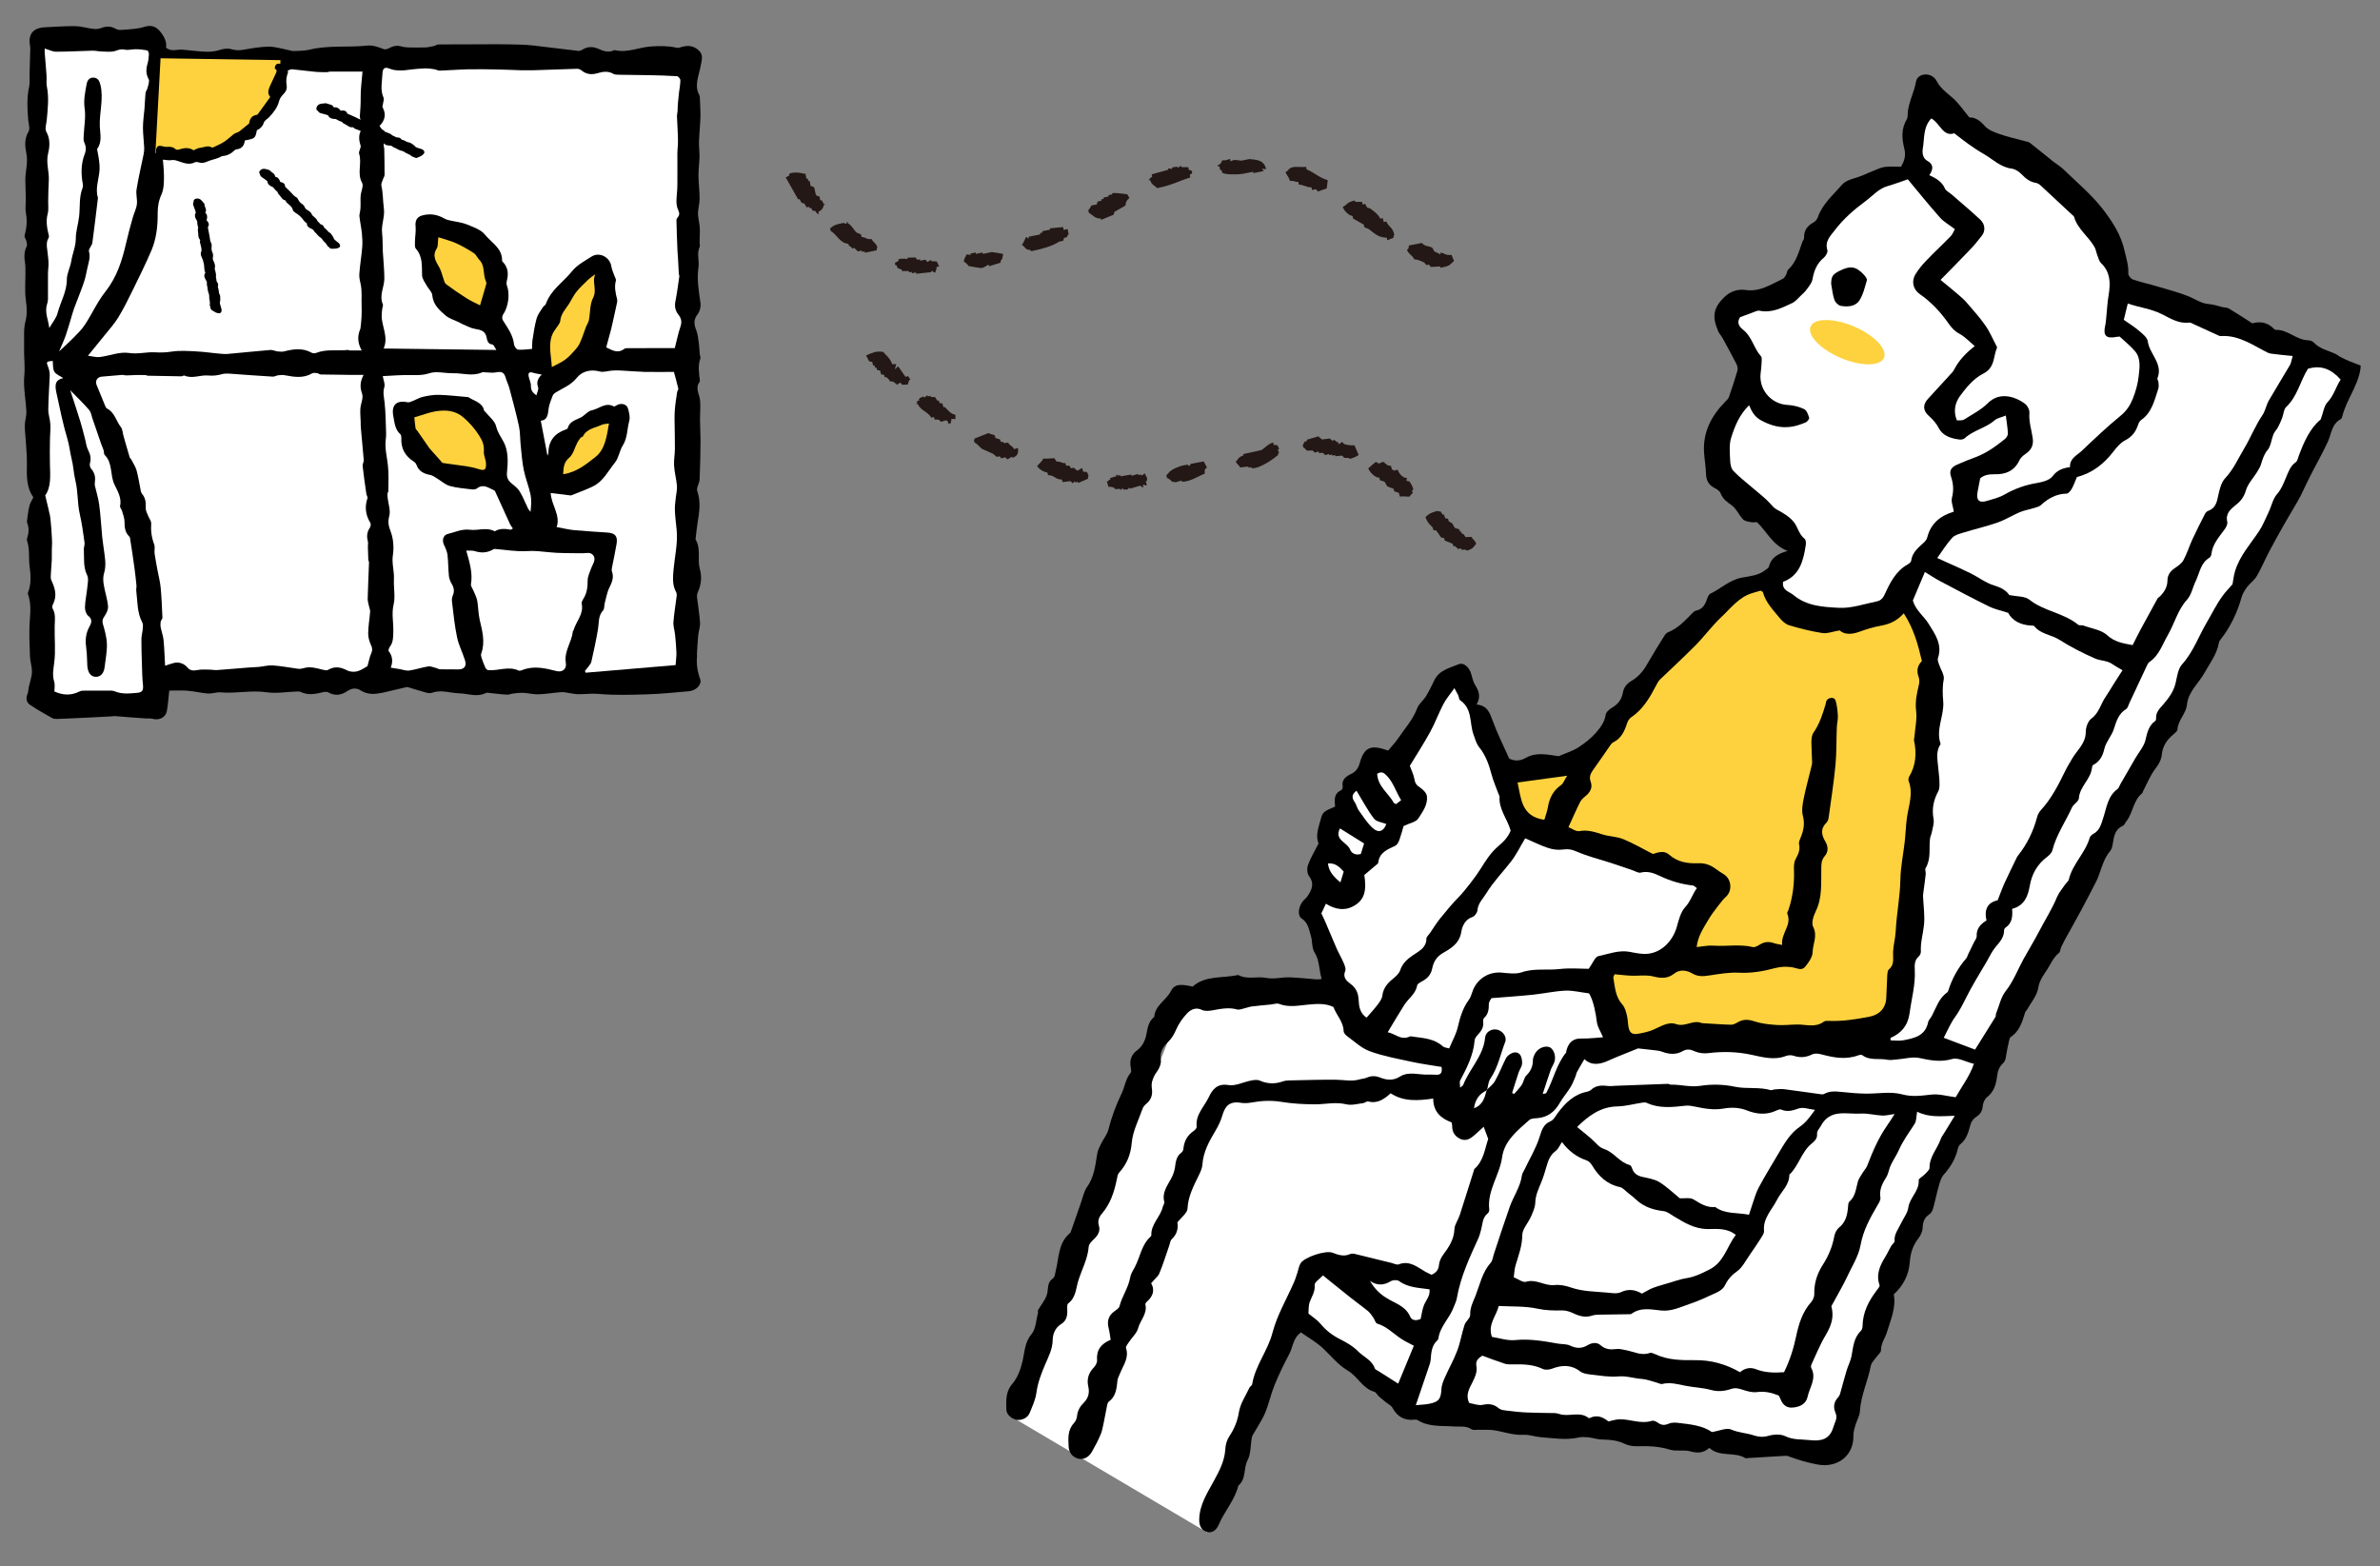
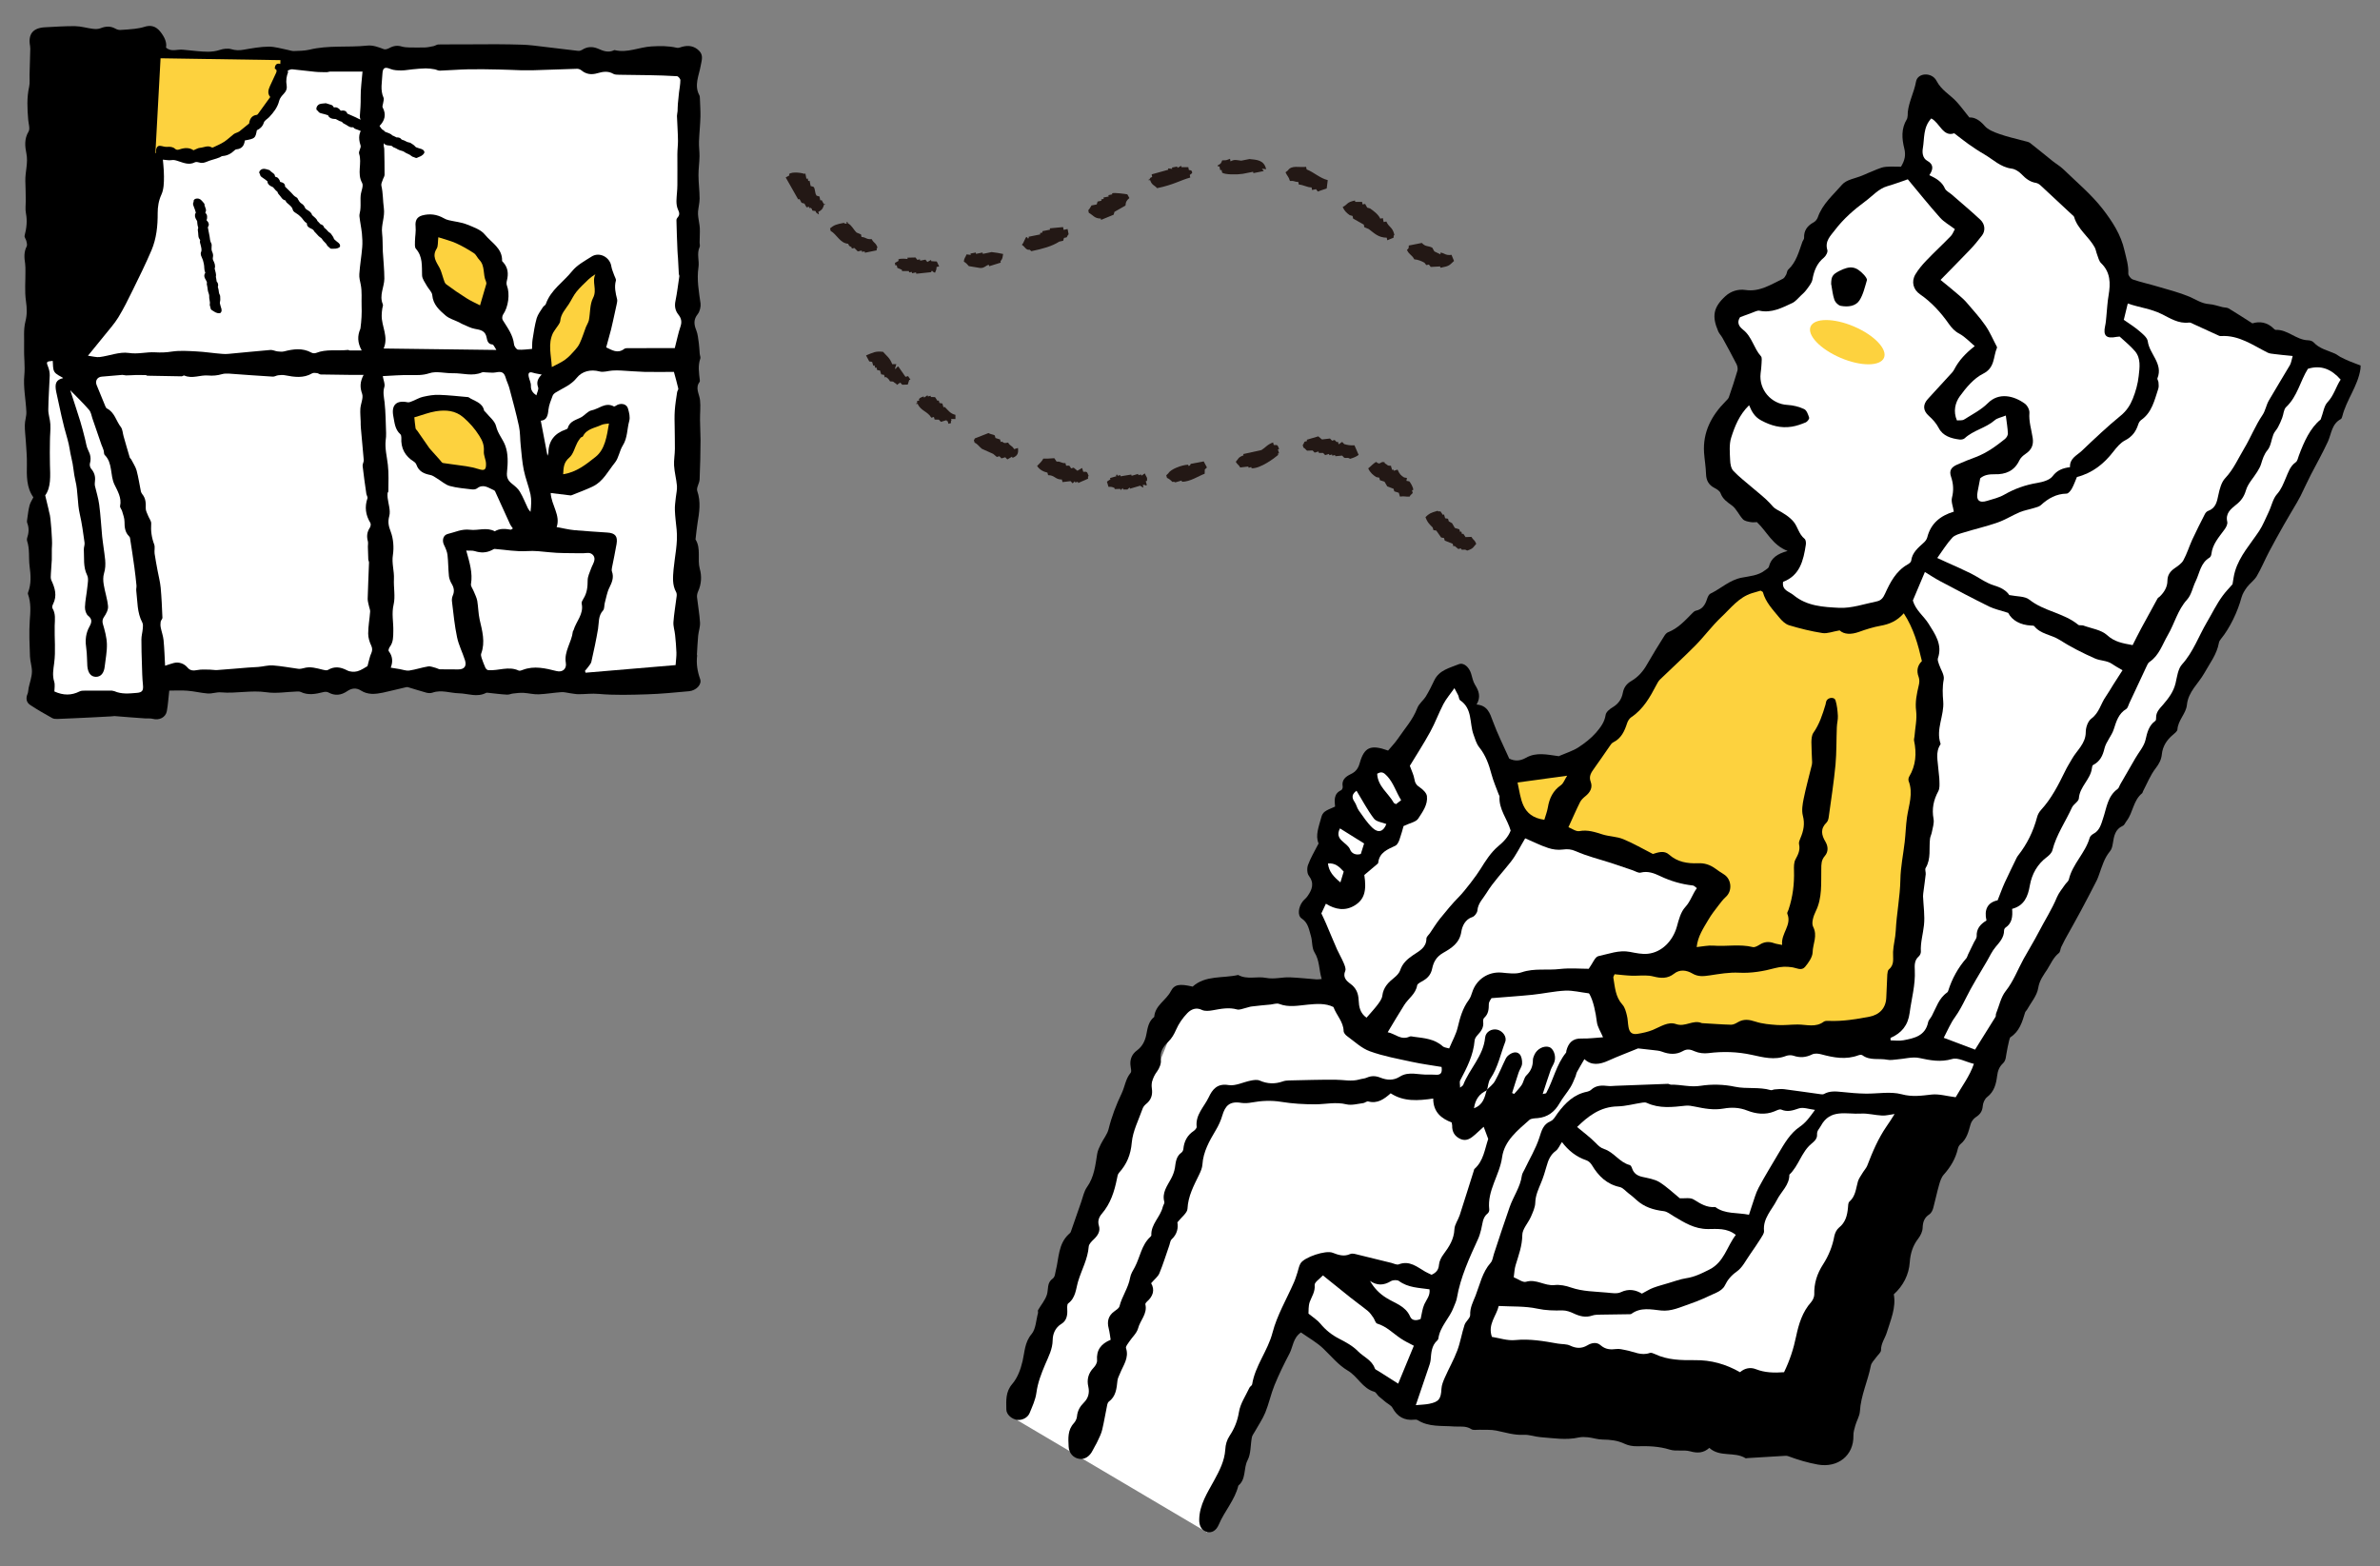
<svg xmlns="http://www.w3.org/2000/svg" version="1.1" viewBox="0 0 231.09 152.1">
  <rect x="0" y="0" width="231.09" height="152.1" fill="#808080" stroke="none" />
  <defs>
    <style>
      .st0 {
        fill: #fff;
      }

      .st1 {
        isolation: isolate;
      }

      .st2 {
        stroke-width: .28px;
      }

      .st2, .st3 {
        stroke: #000;
        stroke-linecap: round;
        stroke-linejoin: round;
      }

      .st4 {
        fill: #fdd23e;
      }

      .st5 {
        mix-blend-mode: multiply;
      }

      .st3 {
        stroke-width: .3px;
      }

      .st6 {
        fill: #231815;
        fill-rule: evenodd;
      }
    </style>
  </defs>
  <g class="st1">
    <g id="_レイヤー_1" data-name="レイヤー_1">
      <g class="st5">
        <g>
          <polygon class="st0" points="130.19 96.62 115.02 97.05 98.76 137.89 117.2 148.79 127.3 123.79 130.19 123.06 140.45 124.94 148.22 104.4 130.19 96.62" />
          <path d="M184.54,16.25c.42-.66.52-1.2.36-1.83-.24-.96-.31-1.92.24-2.83.07-.11.07-.27.09-.4.01-.1,0-.21.01-.31.11-1.02.62-1.94.8-2.96.16-.87,1.54-.94,1.99-.07.46.9,1.29,1.33,1.92,2,.41.44.77.94,1.27,1.56.48-.04.99.24,1.47.8.33.39.92.62,1.44.8.78.28,1.59.45,2.39.67.2.06.43.08.59.2.74.57,1.45,1.17,2.18,1.75.35.28.74.5,1.06.81,1.3,1.26,2.72,2.44,3.82,3.86.91,1.18,1.77,2.48,2.11,4.02.17.74.41,1.46.37,2.24-.01.19.25.52.45.58.78.27,1.6.44,2.39.68,1.05.31,2.12.58,3.12,1,.62.27,1.17.66,1.89.71.44.03.86.19,1.29.29.2.05.44.03.61.13.74.44,1.46.92,2.3,1.45.69-.22,1.45-.12,2.08.52.05.05.12.11.18.11,1.16-.05,1.98.97,3.12,1.01.2,0,.45.07.57.21.57.62,1.36.77,2.07,1.09.18.08.34.22.52.32.3.15.6.3.9.42.36.15.73.28,1.07.41-.01.21-.01.27-.02.34-.25,1.66-1.36,2.99-1.76,4.59-.03.1-.07.23-.14.27-.89.47-.91,1.41-1.26,2.19-.5,1.09-1.1,2.14-1.65,3.21-.34.67-.66,1.36-.99,2.04-.11.22-.23.43-.35.64-.43.74-.88,1.48-1.3,2.22-.49.87-.98,1.75-1.45,2.64-.4.77-.73,1.57-1.17,2.32-.24.4-.66.69-.95,1.07-.22.3-.43.64-.53,1-.37,1.38-1.13,2.97-2,4.03-.08.1-.17.23-.19.36-.2,1.13-.89,2-1.43,2.97-.57,1.01-1.55,1.78-1.68,3.07-.08.84-.86,1.47-.92,2.38-.01.19-.28.38-.46.54-.58.49-.97,1.1-1.05,1.85-.05.54-.27.95-.61,1.39-.51.66-.83,1.48-1.22,2.22-.03.06-.04.15-.08.19-.87.69-.88,1.86-1.51,2.69-.13.16-.21.41-.38.48-.75.34-.85,1.01-.96,1.7-.04.27-.11.57-.28.77-.55.66-.77,1.46-1.05,2.24-.07.2-.14.39-.23.58-.51.99-1.01,1.97-1.54,2.95-.51.95-1.04,1.88-1.56,2.82-.13.24-.25.48-.36.72-.08.19-.08.46-.22.57-.54.43-.78,1.04-1.13,1.59-.37.57-.76,1.06-.88,1.82-.12.74-.7,1.4-1.09,2.1-.05.09-.15.16-.18.26-.28.92-.54,1.84-1.43,2.41-.13.08-.41,1.74-.45,2-.03.18-.12.39-.26.52-.37.35-.51.72-.58,1.25-.09.73-.27,1.5-.96,2.03-.24.18-.41.57-.43.87-.04.52-.26.82-.68,1.09-.23.15-.44.44-.51.71-.2.71-.36,1.41-.98,1.91-.12.1-.22.28-.25.44-.22.97-.71,1.78-1.37,2.52-.24.27-.36.66-.46,1.02-.21.73-.36,1.49-.56,2.22-.06.22-.19.49-.37.61-.5.32-.64.75-.66,1.32-.01.35-.2.74-.42,1.03-.54.69-.77,1.46-.83,2.31-.08,1.19-.63,2.28-1.55,3.11.24,1.29-.31,2.5-.68,3.71-.17.56-.57,1.05-.56,1.71,0,.22-.29.45-.45.67-.19.28-.49.54-.54.85-.29,1.49-.97,2.88-1.06,4.42-.03.46-.31.9-.44,1.36-.09.32-.2.66-.19,1,.04,1.94-1.52,3.15-3.45,2.81-1-.18-1.93-.46-2.87-.81-.09-.04-.2-.05-.3-.04-1.22.07-2.43.15-3.65.22-.07,0-.16.04-.21.01-1.07-.67-2.48-.06-3.51-1-.57.51-1.16.53-1.87.33-.62-.17-1.35.03-1.96-.16-1.06-.33-2.11-.36-3.19-.33-.41.01-.85-.07-1.21-.24-.69-.33-1.39-.4-2.14-.41-.47,0-.94-.17-1.41-.22-.3-.03-.62-.04-.9.02-1.24.28-2.47.06-3.7-.03-.55-.04-1.1-.26-1.64-.23-.93.05-1.78-.23-2.66-.41-.53-.11-1.09-.06-1.63-.08-.27-.01-.61.07-.8-.06-.55-.36-1.13-.21-1.71-.26-1.18-.09-2.42.07-3.51-.62-.08-.05-.2-.05-.3-.04-.98.11-1.67-.29-2.14-1.16-.12-.22-.41-.35-.62-.52-.24-.2-.48-.39-.71-.59-.15-.14-.26-.39-.43-.44-1.15-.32-1.61-1.49-2.57-2.05-.93-.55-1.61-1.41-2.39-2.15-.64-.61-1.44-1.05-2.16-1.56-.77.53-.77,1.38-1.11,2.04-.53,1.01-1.03,2.03-1.46,3.08-.35.86-.54,1.79-.89,2.65-.27.66-.69,1.26-1.04,1.89-.1.18-.24.35-.27.54-.14.74-.08,1.57-.41,2.2-.42.8-.12,1.83-.9,2.47-.34,1.41-1.35,2.48-1.9,3.79-.25.59-.68.82-1.12.72-.51-.11-.79-.56-.78-1.2.02-1.46.81-2.63,1.46-3.83.51-.94,1-1.88,1.07-2.97.03-.5.14-.92.43-1.36.46-.69.76-1.43.9-2.3.13-.82.66-1.58,1.02-2.36.06-.12.24-.2.26-.32.29-1.82,1.52-3.25,1.98-5.03.44-1.69,1.37-3.25,2.08-4.88.14-.31.23-.64.34-.96.1-.3.14-.62.3-.88.36-.6,2.45-1.3,3.11-1.03.57.22,1.1.4,1.7.13.14-.07.35-.04.52,0,1.17.28,2.33.57,3.5.86.23.06.51.21.7.14,1.05-.41,1.78.25,2.58.71.21.12.43.21.61.3.46-.21.68-.48.72-.97.03-.35.22-.73.44-1.02.55-.74,1.02-1.46,1.06-2.44.02-.45.36-.89.51-1.35.47-1.44.91-2.88,1.37-4.32.02-.07.03-.15.08-.19.86-.77.98-1.88,1.32-2.9-.12-.33-.25-.69-.44-1.18-.28.26-.54.5-.81.74-.4.35-.83.7-1.41.46-.57-.24-.86-.69-.84-1.32,0-.07-.02-.14-.05-.3-.97-.37-1.79-.98-1.79-2.32-1.48.21-2.86.32-4.13-.51-.64.57-1.29,1.03-2.18.79-.14-.04-.32.14-.48.16-.55.07-1.13.24-1.64.12-1.02-.25-2-.01-2.99,0-1.11,0-2.23-.06-3.33-.24-.98-.16-1.92-.11-2.87.06-.33.06-.68.09-1.01.04-1.15-.2-1.57.3-1.84,1.2-.16.54-.37,1-.66,1.48-.6,1.01-1.2,2.06-1.28,3.3-.02.34-.17.68-.32.99-.51,1.05-1.07,2.07-1.13,3.31-.02.41-.57.8-.98,1.32.09.51,0,1.13-.55,1.64-.14.12-.16.38-.23.58-.32.91-.6,1.84-.97,2.73-.14.33-.48.58-.8.96.38.65.19,1.27-.41,1.79-.07.06-.17.19-.15.26.22.92-.51,1.55-.71,2.34-.13.47-.57.85-.86,1.29-.13.2-.36.46-.31.62.32.96-.28,1.68-.59,2.48-.09.22-.22.45-.24.68-.08.77-.15,1.54-.85,2.05-.07.06-.12.18-.14.28-.17.81-.3,1.63-.49,2.43-.09.39-.28.76-.45,1.12-.14.31-.33.59-.48.9-.28.58-.79.91-1.32.81-.55-.09-.98-.55-1.01-1.18-.04-.8-.11-1.61.51-2.28.15-.17.28-.42.3-.65.05-.56.29-.97.68-1.36.41-.41.56-.93.42-1.54-.16-.68,0-1.3.51-1.83.18-.18.36-.49.34-.72-.08-.99.37-1.6,1.32-2-.06-.37-.1-.74-.19-1.1-.18-.68-.04-1.24.55-1.66.19-.14.45-.3.5-.5.24-.96.86-1.78,1.03-2.77.06-.36.28-.7.46-1.03.51-.97.64-2.13,1.49-2.92.05-.05.12-.12.11-.17-.05-1.08.88-1.77,1.11-2.75.04-.17.19-.35.15-.49-.24-.89.27-1.53.65-2.24.18-.33.32-.7.38-1.07.08-.56.12-1.11.64-1.48.1-.07.17-.23.18-.35.07-.74.38-1.33,1.01-1.75.13-.09.3-.28.28-.41-.13-1.16.73-1.93,1.17-2.85.35-.75.82-1.38,1.93-1.19.67.11,1.42-.29,2.14-.43.29-.06.64-.12.9,0,.74.32,1.46.34,2.21.08.19-.07.41-.1.62-.1,1.5-.03,2.99-.08,4.49-.07.79,0,1.58.2,2.36-.03.23-.07.48-.07.7-.17.45-.2.87-.18,1.32,0,.64.25,1.26.3,1.89-.1.87-.55,1.84-.15,2.76-.2.28-.01.56.02.83.02.43,0,.53-.26.46-.76-.93-.16-1.9-.28-2.86-.49-1.38-.3-2.78-.55-4.1-1.03-.81-.29-1.49-.95-2.21-1.47-.16-.11-.34-.33-.34-.5-.02-.89-.68-1.5-.99-2.33-.77-.38-1.64-.31-2.48-.23-.94.09-1.86.29-2.79-.07-.23-.09-.54.03-.82.06-.62.06-1.24.11-1.85.19-.2.02-.4.11-.6.15-.27.06-.57.2-.81.14-.81-.23-1.59-.06-2.38.08-.33.06-.74.1-1.02-.03-.59-.29-1.07-.06-1.42.29-.45.46-.84,1.02-1.1,1.61-.2.46-.42.85-.78,1.2-.47.46-.84.97-.71,1.74.06.35-.14.83-.37,1.14-.38.51-.59,1.01-.5,1.64.09.59-.05,1.1-.55,1.5-.15.12-.3.3-.36.49-.38,1.08-.94,2.15-1.04,3.26-.1,1.18-.48,2.1-1.24,2.94-.13.14-.16.38-.2.58-.25,1.24-.62,2.41-1.47,3.4-.26.3-.43.69-.28,1.16.16.52-.1.93-.48,1.3-.21.2-.49.47-.51.72-.09,1.21-.69,2.25-1.03,3.38-.22.74-.23,1.59-.96,2.14-.15.11-.09.53-.09.8,0,.49-.14.92-.56,1.18-.61.37-.85.97-.86,1.58-.01.88-.41,1.62-.73,2.37-.38.9-.72,1.77-.85,2.75-.09.68-.4,1.33-.66,1.97-.19.46-.74.72-1.21.66-.51-.07-1.05-.51-1.05-1.02-.01-.85-.09-1.69.57-2.46.52-.61.81-1.39,1.01-2.24.2-.86.2-1.82.87-2.61.42-.5.43-1.33.62-2.02.03-.1-.03-.23.01-.31.29-.5.69-.96.86-1.5.16-.51-.01-1.13.52-1.52.29-.21.26-.5.34-.81.31-1.21.23-2.58,1.26-3.54.08-.07.17-.14.2-.23.34-.96.67-1.93,1.01-2.9.17-.49.27-1.03.56-1.44.7-.98.81-2.1.99-3.22.05-.33.21-.65.36-.96.24-.49.62-.94.75-1.46.3-1.22.74-2.36,1.28-3.49.3-.64.37-1.39.86-1.97.1-.12.03-.4,0-.6-.11-.65.1-1.2.61-1.57.55-.41.8-.95.92-1.58.12-.62.21-1.25.76-1.68.08-1.12,1.15-1.6,1.61-2.49.35-.68.87-.74,2.12-.45,1.24-1.12,2.92-.79,4.42-1.13.87.48,1.83.11,2.68.28.84.16,1.57-.08,2.35-.05.86.04,1.73.13,2.59.2.14.01.27-.02.49-.04-.27-.88-.19-1.78-.7-2.59-.27-.44-.19-1.08-.35-1.6-.19-.61-.25-1.26-.9-1.69-.42-.28-.31-1.1.09-1.63.14-.19.36-.34.49-.54.44-.63.68-1.24.12-1.98-.18-.24-.19-.75-.07-1.06.25-.68.63-1.31,1.02-2.07-.34-.76.02-1.63.25-2.49.15-.57.34-.66,1.35-1.09-.06-.61-.14-1.25.59-1.59.09-.04.17-.24.15-.35-.12-.66.29-.97.78-1.21.47-.22.72-.53.87-1.06.44-1.57,1.07-1.84,2.76-1.23.3-.36.66-.73.95-1.15.65-.97,1.46-1.84,1.88-2.97.16-.43.6-.75.85-1.16.3-.5.56-1.02.81-1.55.48-.99,1.49-1.19,2.36-1.55.49-.2,1.01.27,1.21.91.11.36.18.76.37,1.07.38.6.6,1.18.16,1.93,1.06.09,1.29.83,1.58,1.62.45,1.23,1.04,2.4,1.59,3.63.53.26,1.05.25,1.63-.08,1-.57,2.08-.3,3.13-.16.1.01.2.03.06,0,.77-.33,1.37-.51,1.88-.84.63-.41,1.24-.88,1.73-1.44.41-.48.83-1.01.93-1.72.04-.28.39-.57.68-.74.55-.33.87-.77.99-1.4.09-.5.35-.88.82-1.15.67-.39,1.17-.96,1.55-1.65.53-.93,1.1-1.84,1.67-2.75.09-.14.23-.3.38-.35.93-.37,1.58-1.08,2.26-1.77.12-.12.26-.28.41-.31.64-.13.91-.58,1.09-1.14.06-.19.17-.44.33-.52,1.03-.49,1.86-1.33,3.05-1.55.76-.15,1.58-.19,2.24-.71.14-.11.34-.21.38-.34.2-.84.8-1.26,1.82-1.54-1.5-.59-1.98-1.86-2.98-2.8-.11,0-.36.04-.59,0-.27-.05-.6-.1-.77-.28-.39-.42-.63-1.02-1.07-1.34-.47-.34-.89-.62-1.1-1.19-.08-.22-.36-.39-.59-.51-.56-.29-.8-.72-.82-1.35-.02-.69-.14-1.37-.19-2.05-.14-2.02.72-3.63,2.1-5.02.12-.12.26-.25.31-.4.29-.85.58-1.7.83-2.57.05-.18,0-.44-.08-.61-.44-.87-.91-1.72-1.38-2.58-.12-.21-.3-.39-.4-.61-.64-1.48-.49-2.35.7-3.44.52-.47,1.22-.7,1.95-.59,1.38.2,2.47-.54,3.62-1.09.14-.07.23-.25.32-.4.08-.15.08-.38.19-.48.8-.74,1.04-1.75,1.39-2.72.05-.13.17-.25.16-.37-.03-.72.32-1.18.93-1.51.17-.09.33-.29.4-.48.45-1.31,1.5-2.18,2.36-3.18.42-.49,1.28-.6,1.95-.88.47-.2.94-.41,1.42-.6.28-.11.58-.23.88-.25.48-.04.97-.01,1.47-.01Z" />
          <path class="st4" d="M173.03,91.75c-.33-.07-.56-.09-.78-.17-.5-.18-.95-.14-1.4.15-.2.12-.47.28-.66.23-1.27-.31-2.55-.04-3.82-.14-.51-.04-1.03.08-1.63.14.11-1.05.66-1.84,1.14-2.66.28-.48.62-.92.96-1.36.23-.3.46-.61.74-.86.65-.59.55-1.73-.21-2.19-.29-.17-.56-.37-.83-.56-.5-.36-1.04-.54-1.66-.51-1.03.04-2-.11-2.82-.84-.48-.43-1.05-.22-1.57-.06-.97-.49-1.9-1.04-2.88-1.44-.63-.26-1.36-.25-2.02-.46-.73-.23-1.43-.47-2.24-.32-.33.06-.74-.26-1.06-.38.41-.89.75-1.68,1.13-2.44.12-.23.33-.42.54-.59.45-.37.7-.83.49-1.38-.21-.56.07-.92.36-1.33.49-.67.95-1.37,1.43-2.05.12-.17.23-.37.4-.45.79-.39,1.1-1.1,1.35-1.87.07-.21.22-.45.4-.57,1.17-.78,1.82-1.95,2.45-3.15.09-.18.2-.37.34-.51,1.14-1.1,2.31-2.17,3.42-3.29.88-.89,1.62-1.91,2.52-2.76.92-.86,1.7-1.93,2.98-2.33.3-.09.6-.17.85-.25.11.08.21.1.22.15.27.99.97,1.7,1.59,2.46.25.31.59.64.95.75,1.06.32,2.15.59,3.25.76.47.07.99-.15,1.66-.26.44.4,1.11.42,1.87.15.69-.25,1.39-.47,2.11-.6.84-.15,1.58-.45,2.25-1.21.96,1.48,1.38,3.01,1.76,4.64-.41.4-.56.92-.31,1.56.09.24.07.56,0,.82-.19.81-.36,1.59-.25,2.46.1.81-.1,1.65-.16,2.47-.01.14-.07.29-.04.42.26,1.22.18,2.4-.48,3.5-.06.11-.09.29-.05.41.47,1.21.01,2.36-.16,3.54-.11.79-.13,1.59-.22,2.38-.14,1.22-.4,2.44-.42,3.67-.03,1.67-.37,3.3-.45,4.96-.03.69-.23,1.37-.26,2.05-.03.6.17,1.23-.41,1.7-.11.09-.13.32-.15.49-.04.75-.07,1.51-.1,2.26-.04,1-.65,1.65-1.63,1.84-1.3.25-2.6.46-3.92.41-.17,0-.39-.02-.51.07-.8.6-1.68.28-2.54.28-.66,0-1.32.09-1.97.05-.72-.05-1.46-.11-2.13-.33-.61-.2-1.13-.28-1.7.05-.2.12-.44.25-.66.25-.93-.02-1.86-.1-2.79-.15-.03,0-.07,0-.1-.02-.83-.33-1.57.42-2.46.11-.78-.28-1.53.27-2.27.57-.47.19-.99.3-1.49.38-.52.08-.77-.14-.86-.67-.07-.38-.06-.77-.16-1.14-.09-.36-.19-.77-.43-1.03-.69-.76-.72-1.7-.88-2.61-.02-.09.06-.19.12-.34.55.05,1.09.12,1.64.14.44.02.89-.03,1.33-.02.27,0,.55.03.82.1.7.18,1.36.22,1.98-.27.56-.45,1.22-.35,1.77-.03.57.34,1.09.28,1.7.19.94-.14,1.87-.31,2.86-.26,1.16.06,2.36-.14,3.49-.45.57-.15,1.1-.16,1.63-.08.44.06.92.38,1.27-.03.34-.41.73-.95.74-1.44.02-.81.5-1.58.05-2.46-.19-.37.03-1.05.25-1.5.65-1.32.51-2.72.54-4.11,0-.46,0-.87.34-1.26.35-.4.34-.91.07-1.38-.4-.66-.52-1.27.11-1.88.13-.13.19-.38.21-.58.23-1.67.49-3.34.65-5.02.11-1.21.08-2.43.13-3.65.01-.37.12-.74.1-1.1-.03-.51-.08-1.03-.23-1.51-.1-.33-.67-.3-.86.02-.07.11-.07.27-.11.4-.29.96-.59,1.9-1.18,2.74-.16.23-.18.59-.19.9,0,.66.05,1.31.07,1.97,0,.14-.03.28-.07.41-.25,1.04-.54,2.07-.75,3.11-.11.54-.21,1.14-.08,1.65.21.79.07,1.47-.23,2.17-.08.19-.18.42-.14.6.13.56-.08.99-.34,1.47-.17.3-.16.73-.15,1.1.04,1.3-.12,2.56-.53,3.79-.04.13-.16.29-.12.39.47,1.11-.63,1.91-.5,3.02Z" />
          <path class="st0" d="M168.95,30.8c.4-.15.79-.3,1.19-.44.23-.08.49-.23.7-.19,1.18.25,2.18-.28,3.17-.74.33-.15.57-.47.85-.73.2-.18.4-.37.56-.59.22-.3.49-.62.56-.96.15-.85.43-1.58,1.12-2.14.19-.16.39-.53.33-.73-.27-.88.33-1.4.75-1.96.83-1.09,1.86-1.98,2.97-2.8.69-.51,1.25-1.2,2.13-1.45.63-.18,1.24-.41,1.96-.66,1.05,1.26,2.06,2.52,3.13,3.72.38.43.92.72,1.44,1.12-.12.21-.21.48-.39.67-.79.82-1.63,1.59-2.41,2.41-.38.4-.75.84-1.03,1.31-.42.71-.21,1.48.44,1.93,1.12.77,2.03,1.77,2.8,2.87.29.41.58.73,1.04.97.53.29.96.76,1.48,1.2-.86.67-1.54,1.38-2,2.28-.11.21-.29.39-.46.57-.7.76-1.4,1.52-2.09,2.28-.5.55-.49,1.12.09,1.64.39.35.71.7.97,1.19.39.76,1.2,1.01,2.02,1.11.16.02.38-.02.49-.12.85-.79,2.05-.99,2.93-1.76.24-.21.6-.26,1.07-.45.08.67.18,1.21.2,1.75,0,.18-.14.41-.29.53-.87.7-1.77,1.35-2.82,1.75-.62.23-1.23.47-1.83.74-.57.25-.78.59-.58,1.17.23.69.27,1.32.09,2.04-.1.4.11.87.18,1.35-1.32.4-2.24,1.15-2.58,2.5-.05.19-.19.38-.34.51-.54.5-1.12.95-1.22,1.76-.02.14-.2.28-.35.36-1.13.64-1.69,1.74-2.19,2.84-.18.41-.4.66-.78.74-1.22.25-2.47.69-3.68.63-1.52-.08-3.12-.15-4.43-1.24-.44-.36-1.13-.45-1.01-1.28,1.64-.62,1.98-2.09,2.21-3.61.03-.19,0-.48-.13-.58-.55-.44-.65-1.15-1.05-1.64-.42-.51-1.05-.88-1.65-1.2-.3-.16-.43-.37-.64-.59-.51-.55-1.12-1.01-1.69-1.5-.63-.55-1.3-1.05-1.87-1.65-.23-.24-.31-.69-.32-1.05-.03-.73-.11-1.51.1-2.18.35-1.1.78-2.21,1.74-3.15.28.67.56,1.14,1.17,1.47.96.52,1.92.78,2.98.61.46-.07.92-.24,1.36-.42.15-.07.36-.34.32-.46-.1-.31-.24-.72-.49-.83-.49-.23-1.06-.37-1.6-.4-1.59-.08-2.81-1.48-2.62-3.08.04-.31.08-.62.09-.94,0-.24.07-.57-.06-.71-.7-.78-.87-1.9-1.73-2.57-.44-.34-.62-.74-.29-1.23Z" />
          <path class="st0" d="M206.22,31.03c.13-.53.24-.99.38-1.56,1.12.39,2.23.5,3.28,1.02.82.4,1.64.96,2.66.83.15-.02.32.09.47.16.82.37,1.63.75,2.45,1.12.06.03.14.04.21.03,1.72-.1,3.06.88,4.49,1.6.21.11.47.12.7.15.54.07,1.07.12,1.75.19-.11.38-.14.65-.26.87-.68,1.16-1.39,2.3-2.06,3.46-.25.44-.33.99-.61,1.4-.7,1.03-1.15,2.2-1.78,3.25-.58.97-1.04,2.03-1.84,2.88-.37.39-.54,1.05-.66,1.61-.14.67-.25,1.3-1,1.57-.12.04-.24.17-.3.28-.42.83-.85,1.66-1.24,2.51-.3.66-.51,1.36-.86,2-.17.32-.53.55-.84.77-.44.3-.7.66-.71,1.2,0,.62-.3,1.12-.74,1.55-.07.07-.19.12-.23.21-.53.96-1.06,1.92-1.58,2.89-.29.53-.55,1.08-.83,1.62-.99-.18-1.76-.31-2.48-.97-.57-.52-1.51-.64-2.3-.93-.16-.06-.4.02-.51-.08-1.4-1.15-3.32-1.3-4.75-2.44-.43-.34-1.18-.29-1.94-.44-.26-.42-.77-.72-1.46-.93-.81-.24-1.52-.8-2.29-1.18-.74-.37-1.5-.7-2.26-1.04-.31-.14-.62-.28-.98-.45.52-.72.93-1.4,1.46-1.97.25-.27.71-.38,1.1-.5,1.09-.34,2.21-.59,3.29-.97.75-.26,1.43-.7,2.17-1.01.44-.18.92-.26,1.37-.4.23-.07.5-.13.67-.28.71-.66,1.5-1.1,2.5-1.12.17,0,.39-.28.5-.47.2-.36.34-.76.5-1.14,1.51-.39,2.62-1.28,3.54-2.47.32-.41.68-.85,1.12-1.08.69-.35,1.07-.86,1.29-1.55.05-.16.15-.34.28-.43,1.06-.74,1.3-1.93,1.67-3.04.06-.19.04-.41.02-.62,0-.14-.14-.3-.1-.4.57-1.42-.78-2.35-.94-3.59-.05-.37-.51-.73-.85-1.02-.47-.4-.99-.72-1.5-1.08Z" />
          <path class="st0" d="M193.96,87.42c-.99.21-1.32.92-1.08,1.96-.6.36-.99.81-.95,1.54,0,.18-.16.37-.25.55-.19.4-.39.79-.58,1.19-.06.12-.09.28-.17.38-.81.93-1.39,1.98-1.76,3.15-.02.07-.05.14-.11.18-.81.56-1.06,1.48-1.49,2.28-.11.21-.32.4-.36.63-.28,1.31-1.34,1.53-2.4,1.73-.4.08-.83.01-1.24.01,0-.11-.02-.23,0-.24,1.07-.47,1.69-1.22,1.85-2.43.18-1.37.57-2.72.5-4.13-.02-.49-.05-.97.38-1.35.12-.1.22-.31.21-.47-.05-.88.21-1.71.3-2.56.1-.92-.05-1.87-.09-2.81,0-.17.03-.34.05-.51.07-.54.15-1.08.21-1.63.02-.21-.1-.47,0-.62.54-.9.3-1.9.42-2.85.03-.2.13-.39.17-.59.08-.44.25-.9.17-1.32-.18-.97,0-1.83.46-2.68.15-.28.12-.66.11-1,0-.38-.08-.76-.1-1.14-.05-.81-.31-1.64.2-2.41.02-.03.02-.07,0-.1-.46-1.39.38-2.7.27-4.07-.06-.71-.09-1.41.05-2.14.08-.44-.3-.97-.46-1.46-.06-.19-.16-.42-.11-.58.47-1.34-.27-2.36-.91-3.38-.47-.75-1.24-1.28-1.52-2.24.36-.85.76-1.79,1.17-2.77.45.27.95.61,1.48.89,1.58.84,3.17,1.68,4.77,2.47.51.25,1.09.36,1.84.61.37.73,1.18,1.18,2.23,1.23.1,0,.25,0,.3.06.62.78,1.64.82,2.42,1.31,1.1.7,2.28,1.3,3.48,1.83.52.23,1.15.18,1.66.53.28.2.59.36,1.01.61-.32.5-.61.95-.9,1.4-.24.38-.46.78-.72,1.15-.49.69-.64,1.58-1.4,2.14-.34.25-.55.86-.55,1.31,0,1.14-.87,1.77-1.35,2.63-.22.39-.46.76-.65,1.16-.66,1.34-1.32,2.66-2.34,3.77-.18.2-.33.46-.39.72-.36,1.35-.95,2.57-1.81,3.67-.06.08-.13.17-.17.26-.39.81-.79,1.61-1.16,2.42-.23.5-.41,1.02-.68,1.69Z" />
          <path class="st0" d="M188.41,27.19c1.05-1.08,1.95-1.98,2.83-2.9.43-.45.83-.93,1.21-1.43.34-.45.3-1.09-.17-1.53-.91-.85-1.87-1.65-2.81-2.47-.21-.18-.52-.32-.62-.55-.29-.66-.84-.99-1.52-1.3.38-.55.45-1.04-.19-1.39-.49-.27-.5-.85-.44-1.21.17-.96.01-2.04.82-2.91.83.43,1.14,1.83,2.23,1.44.54.41.93.73,1.34,1.02.51.36,1.03.71,1.57,1.02.86.5,1.58,1.25,2.65,1.39.35.04.73.29.98.55.4.42.82.75,1.4.84.16.03.32.13.44.24,1.02.94,2.03,1.89,3.05,2.84.08.07.18.14.21.23.35,1.2,1.43,1.91,2,2.95.11.21.14.46.23.69.11.29.18.64.39.84.92.89.92,1.96.73,3.11-.12.68-.15,1.38-.22,2.07-.03.31-.05.62-.12.92-.21.95.11,1.26,1.11,1.06.07-.01.13-.01.3-.03.47.44,1.04.89,1.5,1.43.58.7.44,1.59.35,2.4-.08.75-.29,1.5-.57,2.2-.25.63-.61,1.19-1.19,1.66-1.31,1.07-2.54,2.24-3.77,3.41-.46.44-1.18.71-1.14,1.58-.68.09-1.24.28-1.69.88-.29.38-.95.56-1.48.65-1.15.19-2.2.56-3.21,1.14-.5.29-1.1.43-1.66.6-.78.25-1.1-.06-.93-.89.08-.41.16-.81.25-1.29.36-.33.86-.41,1.4-.4,1.06.03,1.91-.31,2.4-1.34.12-.26.38-.49.62-.65.56-.37.78-.86.68-1.52-.12-.82-.39-1.6-.32-2.46.02-.29-.2-.71-.45-.89-1.05-.76-2.51-1.13-3.59-.04-.65.65-1.52,1.09-2.31,1.59-.18.11-.46.06-.69.08-.38-.88-.16-1.73.28-2.34.61-.84,1.36-1.74,2.26-2.19,1.18-.59.97-1.65,1.35-2.52.01-.03,0-.07-.01-.1-.37-.69-.67-1.43-1.12-2.07-.53-.77-1.17-1.46-1.78-2.18-.22-.26-.48-.5-.75-.73-.54-.47-1.1-.92-1.82-1.51Z" />
          <path class="st0" d="M173.24,133.24c-.99.07-1.88.05-2.74-.29-.55-.22-1.1-.1-1.55.29-1.38-.79-2.82-1.19-4.38-1.17-1.32.01-2.64,0-3.88-.59-.15-.07-.37-.16-.5-.11-.83.3-1.55-.13-2.32-.27-.31-.06-.63-.15-.93-.11-.57.07-1.05.05-1.53-.37-.37-.33-.87-.24-1.28.01-.56.33-1.08.31-1.67.03-.35-.17-.8-.13-1.21-.2-1.36-.24-2.71-.48-4.12-.34-.76.08-1.56-.2-2.27-.31-.43-1.22.44-2.03.66-3,1.28.07,2.55,0,3.75.26.84.18,1.62.19,2.44.17.36,0,.75.13,1.08.29.59.28,1.17.43,1.81.21.25-.09.55-.08.82-.09.93-.02,1.86-.02,2.79-.04.07,0,.15,0,.2-.04.9-.66,1.91-.42,2.88-.32.99.1,1.84-.32,2.72-.62.92-.31,1.8-.72,2.68-1.13.3-.14.63-.37.77-.65.28-.58.63-1,1.18-1.39.54-.38.87-1.07,1.27-1.64.36-.51.71-1.03,1.04-1.55.14-.23.35-.51.33-.74-.12-1.24.76-2.04,1.25-3.01.41-.82,1.22-1.44,1.21-2.46.91-.86,1.17-2.19,2.13-2.99.31-.26.59-.5.56-.93-.02-.35.22-.54.36-.8.91-1.72,2.52-1.12,3.9-1.21.68-.04,1.37.16,2.06.19.37.02.74-.09,1.21-.15-.28.44-.52.83-.79,1.21-.81,1.18-1.36,2.48-1.87,3.81-.1.25-.31.46-.45.7-.16.27-.36.53-.45.82-.2.69-.22,1.43-.83,1.97-.13.11-.12.39-.14.6-.07.75-.24,1.42-.88,1.93-.22.18-.38.52-.44.8-.18,1-.56,1.93-1.09,2.75-.6.93-.89,1.86-.86,2.94,0,.24-.14.54-.3.73-.85.95-1.21,2.13-1.46,3.32-.25,1.21-.62,2.35-1.17,3.48Z" />
          <path class="st0" d="M140.74,101.81c-.27-.08-.51-.09-.65-.21-.8-.73-1.82-.8-2.81-.93-.14-.02-.3-.07-.41-.02-.84.4-1.41-.29-2.13-.42.56-.93,1.07-1.8,1.61-2.65.4-.64,1.11-1.06,1.25-1.9.03-.19.41-.34.64-.49.45-.27.72-.64.82-1.15.14-.65.41-1.14,1.07-1.52.77-.44,1.59-.93,1.76-2.05.08-.52.36-1.2,1.08-1.43.21-.07.46-.4.48-.63.06-.72.56-1.16.89-1.71.67-1.09,1.56-2,2.34-3,.53-.67.9-1.45,1.41-2.3.79.34,1.5.7,2.24.94.44.15.95.21,1.41.15.46-.06.8-.04,1.26.16,1.11.49,2.3.78,3.45,1.15.69.23,1.38.47,2.07.7.26.09.56.29.78.23.71-.18,1.31.06,1.9.34,1.01.48,2.06.79,3.17.91.12.01.23.14.39.26-.44.59-.61,1.28-1.13,1.84-.44.48-.63,1.23-.81,1.89-.39,1.39-1.46,2.5-2.82,2.64-.57.06-1.16-.07-1.73-.18-1.07-.21-2.07.2-3.07.41-.33.07-.55.69-.94,1.23-.79,0-1.81-.09-2.8.02-1.23.15-2.48-.1-3.71.32-.58.2-1.3.09-1.95.03-1.29-.11-2.45.65-2.85,1.9-.08.26-.18.54-.34.76-.6.81-.85,1.73-1.08,2.69-.16.66-.51,1.27-.82,2.01Z" />
-           <path class="st0" d="M143.92,131.63c.68.25,1.42.53,2.17.78.26.08.55.08.83.07.98-.02,1.95,0,2.87.44.24.12.63.08.9-.02.97-.37,1.87-.41,2.75.27.25.19.64.25.97.29.91.1,1.83.27,2.73.19.79-.07,1.5.19,2.25.24.48.03.94.22,1.41.34.2.05.42.19.6.15.78-.19,1.52.03,2.27.18.81.16,1.66.18,2.45.4.69.19,1.33.12,1.95-.09.41-.14.72-.06,1.1.06.45.15.96.3,1.42.24.75-.1,1.43.05,2.13.34.05.11.12.23.17.36.22.54.58.86,1.2.8.69-.06,1.27-.36,1.42-1.04.19-.92.91-1.79.35-2.82-.05-.1,0-.28.06-.4.43-.91.8-1.86,1.32-2.72.64-1.07.84-1.87.58-2.86.36-.66.66-1.18.94-1.71.18-.33.36-.66.52-1,.48-1.06,1.16-2.08,1.37-3.2.26-1.46.93-2.66,1.65-3.89.14-.23.32-.52.28-.76-.12-.76.18-1.34.56-1.95.22-.34.27-.79.44-1.17.25-.53.59-1.01.82-1.54.4-.89.98-1.67,1.5-2.48.19-.29.16-.73.25-1.19,1.11.58,2.29.44,3.65.4-.41.66-.71,1.15-1.01,1.65-.13.21-.28.4-.36.63-.33.94-1.09,1.69-1.08,2.78,0,.21-.3.44-.48.64-.19.2-.58.39-.57.56.07,1.05-.88,1.68-1.01,2.66-.07.55-.5,1.05-.74,1.59-.25.53-.65.99-.59,1.65.01.15-.24.32-.34.5-.19.32-.34.67-.53.98-.54.87-.96,1.74-.59,2.81.04.13-.17.36-.29.52-.77,1.02-1.34,2.11-1.36,3.43,0,.16-.05.37-.16.48-.71.68-.75,1.6-.92,2.48-.09.47-.33.91-.47,1.37-.23.76-.42,1.53-.64,2.29-.04.13-.12.25-.21.35-.41.44-.45.97-.23,1.47.24.54-.07.91-.2,1.37-.36,1.27-1.25,1.4-2.34,1.28-.78-.09-1.56,0-2.34-.38-.45-.22-1.13-.18-1.64-.03-.52.15-.98.1-1.42-.05-.72-.24-1.48-.25-2.2-.57-.44-.19-1.1.13-1.87.25-.86-.63-2.11-.76-3.35-.9-.27-.03-.58-.02-.82.08-.4.18-.72.17-1.07-.09-.16-.12-.42-.23-.58-.18-1.08.34-2.11-.18-3.17-.15-.34.01-.67.13-1.05.21-.51-.42-1.1-.68-1.8-.34-.03.01-.08.03-.1.02-.87-.71-1.93-.09-2.85-.4-.13-.04-.27-.08-.41-.09-.93-.02-1.85-.02-2.78-.06-.72-.03-1.43-.12-2.15-.21-.2-.02-.43-.09-.57-.21-.47-.4-.96-.45-1.56-.32-.41.08-.88-.11-1.29-.18-.4-.8.03-1.44.32-2.03.25-.52.48-1,.37-1.58-.08-.45.14-.73.61-1Z" />
          <path class="st0" d="M191.8,101.93c-1.1-.41-2.06-.78-3.07-1.16.4-.76.67-1.43,1.09-2,.41-.57.72-1.17,1.03-1.79.62-1.26,1.38-2.46,2.09-3.68.26-.45.48-.94.81-1.33.41-.49.84-.94.84-1.63,0-.09.06-.22.14-.27.64-.43.7-1.08.64-1.82,1.18-.31,1.54-1.21,1.72-2.27.2-1.13.74-2.08,1.68-2.78.21-.16.45-.4.51-.64.38-1.5,1.27-2.76,1.9-4.15.15-.33.65-.58.67-.89.08-1.15,1.14-1.84,1.27-2.94.01-.1.04-.25.1-.29.68-.35.95-.9,1.12-1.63.16-.65.69-1.2.9-1.85.25-.78.46-1.51,1.21-1.97.15-.09.2-.35.29-.54.56-1.2,1.12-2.39,1.68-3.59.07-.15.15-.34.28-.43.95-.64,1.25-1.69,1.79-2.62.66-1.13.95-2.43,1.87-3.44.42-.46.54-1.19.83-1.78.39-.8.47-1.77,1.34-2.29.1-.06.18-.23.19-.36.11-.96.73-1.63,1.26-2.36.16-.21.33-.53.28-.76-.19-.81.32-1.23.83-1.64.48-.37.79-.77.98-1.41.19-.66.73-1.21,1.1-1.81.14-.24.29-.48.37-.74.15-.49.28-.95.64-1.38.32-.39.36-1.01.56-1.51.1-.25.31-.45.44-.69.16-.29.29-.6.41-.91.14-.35.14-.82.38-1.05,1.11-1.04,1.37-2.53,2.12-3.72,1.29-.4,2.3.05,3.18,1.05-.45.66-.64,1.52-1.28,2.2-.34.36-.4.99-.66,1.67-1.01.82-1.61,2.14-2.12,3.51-.08.22-.13.52-.3.64-.56.39-.73,1-.98,1.57-.23.53-.42,1.06-.84,1.53-.41.46-.53,1.17-.82,1.76-.3.61-.53,1.24-.92,1.83-.83,1.25-1.88,2.39-2.33,3.88-.13.41-.17.85-.25,1.28-.3.35-.66.71-.95,1.11-.6.81-1.03,1.72-1.54,2.58-.8,1.36-1.32,2.88-2.41,4.09-.4.44-.48,1.2-.63,1.83-.2.84-.7,1.49-1.23,2.1-.33.38-.67.7-.66,1.25,0,.1,0,.25-.07.3-.64.46-.79,1.12-.96,1.86-.15.64-.66,1.2-1,1.8-.48.84-.96,1.67-1.45,2.51-.09.15-.13.36-.26.45-.97.7-1.06,1.82-1.4,2.83-.19.57-.33,1.21-.96,1.53-.14.08-.31.23-.35.38-.42,1.48-1.67,2.54-2.02,4.04-.04.18-.24.32-.36.49-.27.4-.6.78-.79,1.22-.49,1.19-1.19,2.27-1.78,3.41-.46.89-.98,1.72-1.46,2.59-.58,1.05-.98,2.17-1.75,3.14-.47.6-.63,1.45-.93,2.18-.04.09,0,.22-.05.31-.63,1.02-1.26,2.03-1.99,3.19Z" />
          <path class="st0" d="M132.69,98.82c-.65-.45-.74-1.09-.77-1.71-.03-.68-.25-1.19-.82-1.6-.38-.28-.74-.63-.48-1.24.09-.2-.06-.54-.16-.78-.19-.45-.44-.87-.64-1.31-.37-.84-.72-1.7-1.08-2.54-.13-.31-.29-.62-.44-.95.14-.29.28-.6.44-.94.9.56,1.85.74,2.79.17.94-.57,1.18-1.42.94-2.96.38-.32.8-.67,1.22-1.03.05-.04.13-.1.13-.16.11-1,.9-1.29,1.66-1.65.19-.09.32-.36.4-.58.18-.51.32-1.04.4-1.33.62-.3,1.2-.39,1.42-.72.42-.65.95-1.35.85-2.19-.04-.31-.39-.64-.68-.84-.33-.21-.48-.43-.54-.82-.06-.39-.26-.77-.44-1.28.61-1.01,1.34-2.13,1.98-3.3.48-.87.82-1.82,1.28-2.7.27-.51.66-.96,1.07-1.54.16.3.27.5.37.7.07.16.07.4.19.48,1.21.82.89,2.21,1.29,3.32.15.42.28.89.55,1.23.63.78.95,1.68,1.2,2.63.18.67.46,1.31.7,1.96.02.07.08.13.08.19-.09,1.25.76,2.19,1.08,3.32-.24.62-.67,1.07-1.22,1.53-.7.59-1.22,1.41-1.71,2.2-.4.65-1.51,2.11-2.08,2.69-.65.65-1.24,1.38-1.82,2.09-.37.46-.68.96-1.01,1.45-.12.17-.33.34-.34.52,0,.89-.7,1.21-1.29,1.61-.56.38-1.04.8-1.26,1.48-.09.26-.33.51-.55.69-.59.47-1.08.95-1.18,1.77-.04.32-.28.63-.48.9-.31.41-.67.79-1.04,1.22Z" />
          <path class="st0" d="M191.66,103.29c-.4,1.2-1.19,2.22-1.77,3.25-.84-.1-1.61-.34-2.34-.26-.98.11-1.88.25-2.91-.03-1.09-.29-2.33-.04-3.5-.06-.76-.01-1.53-.08-2.29-.16-.6-.06-1.18-.12-1.74.19-.08.05-.21.05-.31.03-1.19-.16-2.37-.34-3.56-.49-.3-.04-.61,0-.91.02-.14,0-.29.11-.4.07-1.14-.33-2.32-.09-3.48-.33-1.07-.23-2.25-.26-3.33-.09-1,.16-1.91-.13-2.87-.11-.1,0-.2-.08-.3-.08-1.69.06-3.38.12-5.07.19-.24,0-.48.05-.71.02-.61-.07-1.19-.09-1.68.37-.1.09-.24.15-.37.18-1.28.25-2.13,1.08-2.87,2.08-.21.28-.39.66-.68.78-.76.32-.88.93-1.11,1.62-.35,1.07-.95,2.06-1.44,3.09-.09.19-.22.37-.25.57-.15,1.12-.83,2.03-1.19,3.07-.53,1.5-1.02,3.02-1.52,4.53-.1.3-.13.66-.32.87-.82.93-1.04,2.1-1.47,3.2-.24.61-.55,1.16-.52,1.87.01.31-.44.62-.55.97-.27.82-.4,1.68-.7,2.48-.34.91-.83,1.76-1.22,2.65-.15.34-.3.71-.32,1.07-.05.98-.24,1.27-1.2,1.46-.35.07-.72.08-1.29.13.45-1.33.84-2.46,1.22-3.59.09-.26.19-.53.22-.8.06-.69.08-1.39.65-1.9.05-.04.09-.12.1-.18.16-1.18,1.1-1.98,1.49-3.05.11-.29.26-.58.31-.89.35-2.03,1.21-3.88,2.06-5.74.13-.28.21-.59.29-.89.15-.56.12-1.18.65-1.59.09-.07.16-.26.14-.38-.21-1.84,1.01-3.32,1.25-5.07.22-1.59,1.5-2.6,2.64-3.61.18-.16.53-.16.8-.18.99-.09,1.66-.61,2.14-1.45.31-.54.72-1.01,1.05-1.54.2-.32.33-.67.48-1.02.07-.15.08-.33.16-.47.22-.41.46-.8.72-1.25.67.64,1.47.54,2.32.15.95-.43,1.92-.79,2.89-1.19.44.05.94.1,1.43.16.3.04.62.05.9.16.69.26,1.37.31,2.02-.06.42-.24.75-.16,1.17.03.39.17.88.22,1.3.17,1.43-.18,2.82-.14,4.24.17,1.06.23,2.19.54,3.31.1.21-.08.51-.09.72-.02.64.22,1.21.17,1.82-.13.25-.12.62-.08.9,0,1.19.32,2.37.54,3.58.09.12-.05.32-.07.4,0,.73.54,1.61.27,2.41.43.3.06.62,0,.94-.03.72-.05,1.48-.28,2.16-.14,1.08.23,2.07.43,3.2.1.57-.17,1.32.28,2.07.46Z" />
          <path class="st0" d="M151.65,110.88c.64.85,1.41,1.46,2.4,1.79.21.07.41.28.53.48.63,1.05,1.44,1.84,2.69,2.11.31.07.56.38.83.59.27.21.54.42.79.66.75.69,1.64.97,2.64,1.09.35.04.67.31.99.5,1.03.61,1.99,1.24,3.33,1.24.82,0,1.83-.13,2.69.57-.87,1.12-1.12,2.63-2.56,3.36-.75.38-1.46.73-2.29.85-.58.09-1.14.31-1.7.47-.5.15-1,.28-1.48.46-.35.13-.66.34-1.09.56-.56-.34-1.24-.52-2.04-.14-.37.18-.9.08-1.35.04-1.17-.11-2.35-.1-3.48-.49-.51-.18-1.09-.3-1.62-.24-.95.1-1.77-.62-2.76-.32-.31.09-.75-.26-1.19-.44.06-.43.07-.81.18-1.17.29-.96.64-1.87.65-2.92,0-.59.56-1.16.83-1.77.19-.44.42-.92.43-1.38.02-.73.32-1.34.58-1.98.21-.51.37-1.04.52-1.57.16-.58.37-1.1.89-1.48.25-.18.38-.54.61-.87Z" />
          <path class="st0" d="M163.1,116.35c-.63-.51-1.26-1.12-1.98-1.57-.48-.29-1.1-.38-1.67-.51-.48-.11-.82-.34-.98-.82-.04-.13-.13-.31-.24-.33-.99-.26-1.52-1.24-2.47-1.55-.35-.11-.56-.32-.81-.58-.55-.56-1.19-1.03-1.82-1.56,1.05-1.03,2.23-1.97,3.93-2,.81-.02,1.62-.25,2.43-.37.13-.02.29-.03.41.03,1.23.57,2.5.41,3.78.27.29-.03.6.03.89.09.92.19,1.81.36,2.79.19.74-.13,1.51-.12,2.31.2.8.31,1.72.44,2.6.08.22-.09.51-.25.68-.18.61.26,1.11.09,1.7-.11.43-.15.99.07,1.58.14-.47.64-.85,1.21-1.48,1.64-.93.63-1.49,1.62-2.06,2.58-.65,1.11-1.33,2.2-1.93,3.33-.29.54-.44,1.15-.65,1.74-.1.29-.19.58-.29.89-1.16-.23-2.32-.04-3.28-.75-.82.08-1.44-.33-2.11-.74-.33-.2-.86-.08-1.33-.11Z" />
-           <path class="st0" d="M144.38,105.87c.11-.38.12-.82.33-1.13.74-1.09.98-2.38,1.44-3.57.19-.5-.25-1.07-.77-1.19-.53-.12-1.12.19-1.18.77-.17,1.8-1.52,3.02-2.13,4.6-.02.06-.1.09-.3.26,0-.31-.07-.55.01-.7.65-1.23,1.28-2.45,1.4-3.87.01-.19.15-.39.29-.54.35-.37.62-.75.54-1.3-.02-.12.02-.3.1-.37.41-.37.45-.82.45-1.33,0-.24.21-.49.26-.58,1.43-.12,2.71-.2,3.98-.33,1.07-.11,2.13-.35,3.19-.4.72-.03,1.45.16,2.26.26-.03-.02.05.01.08.07.38.66.61,1.8.72,2.71.06.49.37.94.6,1.49-.68.04-1.38.14-2.08.12-.87-.03-1.28.42-1.48,1.18-.02.07,0,.16-.04.2-.94,1.16-1.22,2.64-1.92,3.92-.02.04-.12.03-.34.09.28-.84.51-1.6.78-2.35.1-.29.31-.55.38-.85.15-.56-.14-1.23-.52-1.36-.53-.17-1.2.18-1.45.76-.07.16-.14.33-.14.5,0,.59-.19,1.06-.63,1.49-.23.23-.27.64-.46.93-.21.31-.48.58-.73.87-.07-.03-.13-.06-.2-.09.21-.66.41-1.32.63-1.98.1-.3.32-.58.34-.87.02-.31-.05-.73-.25-.93-.3-.29-.72-.16-1.05.1-.11.08-.21.19-.27.31-.36.73-.66,1.49-1.06,2.2-.19.35-.55.6-.83.9l.03.03Z" />
+           <path class="st0" d="M144.38,105.87c.11-.38.12-.82.33-1.13.74-1.09.98-2.38,1.44-3.57.19-.5-.25-1.07-.77-1.19-.53-.12-1.12.19-1.18.77-.17,1.8-1.52,3.02-2.13,4.6-.02.06-.1.09-.3.26,0-.31-.07-.55.01-.7.65-1.23,1.28-2.45,1.4-3.87.01-.19.15-.39.29-.54.35-.37.62-.75.54-1.3-.02-.12.02-.3.1-.37.41-.37.45-.82.45-1.33,0-.24.21-.49.26-.58,1.43-.12,2.71-.2,3.98-.33,1.07-.11,2.13-.35,3.19-.4.72-.03,1.45.16,2.26.26-.03-.02.05.01.08.07.38.66.61,1.8.72,2.71.06.49.37.94.6,1.49-.68.04-1.38.14-2.08.12-.87-.03-1.28.42-1.48,1.18-.02.07,0,.16-.04.2-.94,1.16-1.22,2.64-1.92,3.92-.02.04-.12.03-.34.09.28-.84.51-1.6.78-2.35.1-.29.31-.55.38-.85.15-.56-.14-1.23-.52-1.36-.53-.17-1.2.18-1.45.76-.07.16-.14.33-.14.5,0,.59-.19,1.06-.63,1.49-.23.23-.27.64-.46.93-.21.31-.48.58-.73.87-.07-.03-.13-.06-.2-.09.21-.66.41-1.32.63-1.98.1-.3.32-.58.34-.87.02-.31-.05-.73-.25-.93-.3-.29-.72-.16-1.05.1-.11.08-.21.19-.27.31-.36.73-.66,1.49-1.06,2.2-.19.35-.55.6-.83.9Z" />
          <path class="st0" d="M128.45,123.84c.95.76,1.8,1.46,2.66,2.14.56.45,1.15.86,1.71,1.32.21.17.36.41.52.63.14.2.21.54.38.59.91.27,1.53.94,2.28,1.44.39.27.83.47,1.28.71-.53,1.28-1.02,2.47-1.52,3.68-.72-.45-1.33-.84-1.94-1.23-.12-.07-.29-.14-.33-.25-.28-.82-1.11-1.12-1.65-1.68-.49-.5-1.15-.86-1.79-1.19-.73-.37-1.33-.85-1.85-1.48-.27-.33-.66-.57-1.15-.97.02-.26-.02-.73.12-1.13.2-.54.54-.99.48-1.65-.02-.27.49-.59.8-.93Z" />
          <path class="st4" d="M152.17,75.31c-.25.39-.36.75-.6.92-.78.54-1.13,1.28-1.28,2.18-.07.4-.22.79-.34,1.19-2.25-.31-2.25-2.08-2.6-3.62,1.54-.21,3.06-.42,4.82-.66Z" />
          <path class="st0" d="M133,124.36c.7.49,1.36.46,2.05.04.2-.12.61-.14.78-.02.89.66,1.95.66,2.97.81.09.6-.29.99-.5,1.45-.19.42-.24.9-.36,1.43-.35.16-.83.21-1.02-.23-.45-1.04-1.48-1.29-2.3-1.81-.68-.42-1.2-.95-1.61-1.68Z" />
          <path class="st0" d="M131.72,76.79c.59.97,1.07,1.89,1.69,2.7.23.3.79.36,1.2.52-.27.72-.76.92-1.34.38-.52-.49-.92-1.11-1.34-1.7-.18-.25-.23-.58-.41-.83-.35-.5-.17-.82.2-1.08Z" />
          <path class="st0" d="M136.04,77.7c-.2.15-.35.27-.49.38-.11-.06-.19-.08-.22-.13-.52-.94-1.56-1.59-1.61-2.82.42-.24.62-.14.96.22.63.67.86,1.54,1.37,2.35Z" />
          <path class="st0" d="M130.11,80.44c.8.5,1.55.97,2.34,1.46-.11.35-.21.67-.32,1.02-.47.15-.9-.05-1.04-.43-.27-.71-1.58-.92-.98-2.06Z" />
          <path class="st0" d="M130.15,85.68c-.67-.56-1.12-1.04-1.21-1.84.69-.06,1.09.3,1.53.79-.08.28-.18.6-.32,1.05Z" />
          <path class="st0" d="M144.35,105.85c-.19.71-.35,1.44-1.23,1.76.12-.84.51-1.42,1.26-1.74,0,0-.03-.02-.03-.02Z" />
          <path d="M177.8,27.63c0-.76.11-.97.79-1.32,1.07-.54,1.62-.46,2.4.38.13.15.32.39.28.52-.2.67-.36,1.4-.73,1.97-.39.58-1.14.64-1.8.52-.24-.04-.53-.33-.62-.57-.17-.48-.22-1.01-.31-1.51Z" />
        </g>
        <path class="st4" d="M182.93,34.74c-.36.84-2.24.85-4.21.01-1.97-.84-3.27-2.2-2.92-3.04.36-.84,2.24-.85,4.21-.01,1.97.84,3.27,2.2,2.92,3.04Z" />
      </g>
      <g>
        <path class="st6" d="M86.62,35.36h.41c-.05.16-.09.31-.14.46l.12-.04c.1-.18-.01-.05.21-.2.23.34.47.67.7,1.01l.25-.07.23.34-.12.04-.14.44c-.18,0-.36.01-.53.02l-.2-.21-.34.23-.04-.12c-.33-.14-.15-.23-.61-.23-.15-.26-.2-.28-.39-.42l-.12.04-.07-.25c-.09-.02-.19-.03-.28-.05l-.11-.37-.28-.05-.07-.25-.12.04-.07-.25-.12.04-.11-.37-.28-.05c-.1-.19-.2-.39-.31-.58.72-.29.9-.43,1.65-.35.35.41.66.57.9,1.22Z" />
        <path class="st6" d="M90.8,38.58l.23.34.12-.04.07.25.28.05.11.37.12-.04c.36.36.55.66,1.04.77v.41c-.15,0-.29,0-.42-.01l.04.12c-.1.18-.05.01-.05.28l-.25.07-.07-.25c-.18,0,.02-.07-.16-.09l-.5.15c-.07-.07-.13-.14-.2-.21-.14,0-.27,0-.41-.01l-.07-.25-.25.07c-.37-.63-1.02-.65-1.34-1.36l-.12.04c-.08-.16.06.02.09-.16l-.04-.12.12-.04.12-.04-.04-.12c.13-.16.19-.16.46-.27l.04.12.34-.23.04.12.25-.07.04.12c.14,0,.27,0,.41.01Z" />
        <path class="st6" d="M97.88,42.97c.23.39.35.24.59.64l.37-.11c.06.5-.02.76-.53.96l-.04-.12-.46.27-.2-.21-.37.11-.2-.21-.25.07c-.12-.1-.24-.2-.36-.3-.36-.16-.72-.33-1.09-.49-.28-.22-.4-.46-.71-.6l-.07-.25c.11-.15.02.01.09-.16.44-.17.89-.35,1.33-.52.17.12.47.13.61.23l.07.25c.15.05.3.09.44.14l.07.25.12-.04c.25.15.16.17.57.1Z" />
        <path class="st6" d="M102.6,44.82c.46-.02.39.16.85.15l.07.25c.37-.01.29-.05.48.26l.25-.07.36.3c.15-.09.31-.18.46-.27l.11.37c.4-.01.35-.02.52.39-.1.18-.05.01-.05.28-.32.14-.64.28-.96.42l-.04-.12-.25.07-.04-.12-.21.2-.2-.21c-.26.03-.52.06-.78.09l-.07-.25c-.64.02-.69-.43-1.33-.42l-.07-.25c-.37-.08-.78-.28-1-.65.19-.18.5-.48.6-.71.28.01.59,0,1.07-.04l.23.34Z" />
        <path class="st6" d="M111.15,45.95c.16.42.27.34.22.74l-.12.04.11.37-.12.04c-.18-.1-.01-.05-.28-.05l.07.25c-.12-.02-.32-.18-.32-.18l-.99.29-.04-.12-.21.2h-.41c-.01-.06-.02-.1-.04-.14-.07.07-.14.13-.21.2l-.04-.12-.53.02-.04-.12c-.23-.09-.27-.11-.57-.1l-.15-.5c.11-.08.22-.16.34-.23l-.04-.12.62-.18-.04-.12.12-.04.04.12.25-.07.04.12c.34-.06.69-.11,1.03-.17l.04.12.62-.18.04.12.25-.07.04.12.34-.23Z" />
        <path class="st6" d="M116.88,44.81l.31.58-.21.2c0,.14,0,.27-.01.41-.59.21-1.4.78-2.2.78l-.04-.12-.62.18s-.02-.08-.28-.05c-.14-.15-.33-.31-.52-.39l-.07-.25.21-.2c.21-.39,1.27-.8,1.91-.83l.04.12c.21-.02.19-.19.21-.2.43-.08.85-.16,1.28-.24Z" />
        <path class="st6" d="M123.61,42.96l.07.25c.4-.01.35-.02.52.39l-.12.04.11.37-.12.04.04.12c-.37.32-1.73,1.34-2.58,1.3l-.04-.12-.25.07-.04-.12c-.26.03-.52.06-.78.09-.18-.32-.25-.23-.43-.55.28-.3.2-.43.76-.63l-.04-.12c.59-.13,1.18-.26,1.77-.39.4-.24.55-.53,1.13-.74Z" />
        <path class="st6" d="M131.5,43.21l.42.96c-.21.16-.45.27-.83.38-.29-.18-.29-.03-.57-.1l-.2-.21c-.22.02-.44.04-.66.06l-.04-.12-.25.07-.04-.12-.25.07-.04-.12-.37.11-.2-.21h-.41c-.01-.06-.02-.1-.04-.14l-.37.11-.2-.21-.53.02c-.1-.04-.18-.22-.36-.3l-.07-.25c.11-.11.14-.28.18-.32l.25-.07-.04-.12,1.12-.33c.12.1.24.2.36.3.26-.03.52-.06.78-.09l.2.21.25-.07.2.21.12-.04.07.25.34-.23.2.21c.33.1.6.14.98.12Z" />
        <path class="st6" d="M135.06,45.26l.11.37.12-.04.04.12.37-.11c.18.43.33.57.63.76l.28.05-.05.28.28.05c.09.09.4.59.38.83l-.12.04.07.25c-.03.09-.23.18-.3.36-.4.03-.49-.07-.94,0l-.11-.37-.44-.14-.07-.25c-.2-.08-.4-.15-.61-.23l-.27-.46-.44-.14-.07-.25c-.09-.02-.19-.03-.28-.05-.31-.19-.6-.43-.79-.85.28-.22.45-.44.76-.63.47.38.34-.08.82.03l.04.12c.32.14.15.23.61.23Z" />
        <path class="st6" d="M142.34,52.15c.18,0,.36-.01.53-.02.21.37.27.21.47.67-.3.32-.25.46-.88.66-.29-.18-.28-.03-.57-.1l-.04-.12-.25.07c-.12-.1-.24-.2-.36-.3l-.12.04-.07-.25c-.26-.1-.51-.21-.77-.31l-.07-.25c-.09-.02-.19-.03-.28-.05l-.47-.67c-.09-.02-.19-.03-.28-.05l-.07-.25c-.29-.3-.51-.47-.7-1.01.35-.34.47-.41,1.17-.61.18.1.01.05.28.05.08.11.16.22.23.34l.12-.04.11.37.28.05.07.25.32.18.27.46c.15.05.3.09.44.14l.07.25.12-.04.07.25.12-.04.23.34Z" />
      </g>
      <path class="st6" d="M79.98,19.79l-.2-.36s-.08.02-.13.03c-.03-.13-.05-.25-.08-.38-.09-.03-.19-.05-.28-.08-.21-.29-.1-.63-.3-.86l-.28-.08c-.03-.17-.07-.34-.1-.51-.04,0-.08.02-.13.03-.02-.08-.03-.17-.05-.25-.04,0-.08.02-.13.03-.03-.17-.07-.34-.1-.51-.04,0-.08.02-.13.03-.11-.08-1.15-.25-1.45.02,0,.04.02.08.03.13-.12.07-.24.13-.36.2.4.71.81,1.42,1.21,2.13.04,0,.08-.02.13-.03.07.12.13.24.2.36.09.03.19.05.28.08.07.12.13.24.2.36.08-.02.17-.03.25-.05,0,.04.02.08.03.13.04,0,.08-.02.13-.03.31.25-.09.26.46.31.13.24,0,.11.18.23.14.12-.01.02.15.1-.02-.08-.03-.17-.05-.25.34-.16.44-.33.53-.63.04-.18.16.02.1-.15-.04,0-.08.02-.13.03ZM84.61,23.22c-.54.03-.49-.18-.96-.21-.02-.08-.03-.17-.05-.25-.14-.06-.29-.12-.43-.18-.32-.31-.45-.69-.83-.89-.06-.04-.01-.22-.15-.1,0,.04.02.08.03.13-.27,0-.12.01-.28-.08-.75.14-.95.21-1.34.53.02.08.03.17.05.25.61.34.9,1.19,1.7,1.25.14.3.11.19.33.33,0,.04.02.08.03.13.08-.02.17-.03.25-.05.11.11.22.22.33.33.13-.03.25-.05.38-.08,0,.04.02.08.03.13.08-.02.17-.03.25-.05,0,.04.02.08.03.13.38-.08.76-.15,1.14-.23.03-.27-.04-.11.08-.28-.18-.51-.35-.39-.56-.81ZM115.43,16.48c-.02-.08-.03-.17-.05-.25-.22,0-.44,0-.66,0,0-.04-.02-.08-.03-.13-.12.07-.24.13-.36.2,0-.04-.02-.08-.03-.13-.17.03-.34.07-.51.1,0,.04.02.08.03.13-.14-.02-.27-.03-.41-.05,0,.04.02.08.03.13-.54.15-1.08.3-1.62.45.02.08.03.17.05.25-.24.13-.11,0-.23.18-.05.18-.17-.02-.1.15.04,0,.08-.02.13-.03.18.53.4.47.68.79,1.59-.32,2.31-.79,3.22-1.03-.02-.08-.03-.17-.05-.25.08-.06.15-.12.23-.18.02-.37-.26-.24-.33-.33ZM121.28,15.45c-.25.05-.51.1-.76.15-.46-.05-.65-.15-1.04.07-.02-.08-.03-.17-.05-.25-.46.17-.27.13-.76.15-.1.27-.12.34-.43.48,0,.04.02.08.03.13.04,0,.08-.02.13-.03.03.13.05.25.08.38.04,0,.08-.02.13-.03.02.08.03.17.05.25.21.23,1.52.21,2,.13.34-.07.68-.13,1.01-.2,0,.04.02.08.03.13l1.01-.2c-.06-.08-.12-.15-.18-.23.14.02.27.03.41.05-.21-.91-.91-.91-1.65-.99ZM107.97,18.74s.02.08.03.13c-.13.03-.25.05-.38.08,0,.04.02.08.03.13-.17.03-.34.07-.51.1,0,.04.02.08.03.13-.08.02-.17.03-.25.05,0,.04.02.08.03.13-.13.03-.25.05-.38.08l-.08.28c-.17.03-.34.07-.51.1-.03.02-.17.34-.31.46.02.08.03.17.05.25.43.24.55.56,1.16.56,0,.04.02.08.03.13.41-.17.81-.34,1.22-.5.03-.09.05-.19.08-.28.36-.2.71-.4,1.07-.61.02-.37.14-.53.38-.73-.07-.12-.13-.24-.2-.36-.21-.04-1.29-.19-1.47-.1ZM126.83,16.2c-.69.08-1.43-.19-1.78.35l-.23.18c.16.37.3.4.43.84.5-.03.38.09.81.1.02.08.03.17.05.25.47.03.77.27,1.24.28.02.08.03.17.05.25.13-.03.25-.05.38-.08.06.08.12.15.18.23,0,0,.64-.24.86-.3.03-.27.07-.54.1-.81-.77-.19-1.35-.77-2.05-1.04-.02-.08-.03-.17-.05-.25ZM103.27,22.3c-.02-.08-.03-.17-.05-.25-.43.04-.86.08-1.29.12,0,.04.02.08.03.13-.25.05-.51.1-.76.15,0,.04.02.08.03.13-.08.02-.17.03-.25.05,0,.04.02.08.03.13-.38.08-.76.15-1.14.23,0,.04.02.08.03.13-.04,0-.08.02-.13.03,0-.04-.02-.08-.03-.13-.04,0-.08.02-.13.03-.09.19-.19.39-.28.58-.12.14-.02-.01-.1.15.18.09.33.36.48.43.26.13.17-.09.43.18,1.07-.22,2.02-.48,2.71-.93.13-.03.25-.05.38-.08.03-.09.05-.19.08-.28.08-.02.17-.03.25-.05.07-.06.07-.19.2-.3-.03-.17-.07-.34-.1-.51-.13.03-.25.05-.38.08ZM90.43,25.37s-.02-.08-.03-.13c-.12.07-.24.13-.36.2-.06-.08-.12-.15-.18-.23-.17.03-.34.07-.51.1,0-.04-.02-.08-.03-.13-.08.02-.17.03-.25.05-.06-.08-.12-.15-.18-.23-.26,0-.52.02-.79.02,0,.04.02.08.03.13,0,0-.74-.1-.91.05,0,.04.02.08.03.13-.12.07-.24.13-.36.2.02.08.03.17.05.25.04,0,.08-.02.13-.03,0,.04.02.08.03.13s.02.08.03.13c.14.06.29.12.43.18,0,.04.02.08.03.13.22,0,.44,0,.66,0,0,.04.02.08.03.13.08-.02.17-.03.25-.05,0,.04.02.08.03.13.13-.03.25-.05.38-.08,0,.04.02.08.03.13.47-.05.95-.1,1.42-.15l.1-.15s.14.17.3.2c.08-.25.14-.23.15-.56.08-.02.17-.03.25-.05-.08-.16-.15-.32-.23-.48-.18,0-.35-.02-.53-.03ZM96.32,24.47c-.3.06-.59.12-.89.18,0-.04-.02-.08-.03-.13-.21.04-.42.08-.63.13,0-.04-.02-.08-.03-.13-.17.03-.34.07-.51.1,0,.04.02.08.03.13l-.41-.05c-.1.3-.24.33-.26.71.18.09.35.27.48.43.36.06.73.12,1.09.18.43.04.6-.3.86-.3,0,.04.02.08.03.13.37-.12.74-.23,1.12-.35,0-.04-.02-.08-.03-.13.23-.28.19-.34.26-.71-.3-.07-.77-.15-1.09-.18ZM134.6,21.51c-.08.02-.17.03-.25.05-.03-.13-.05-.25-.08-.38-.08.02-.17.03-.25.05-.2-.43-.65-.75-.99-.99-.09-.03-.19-.05-.28-.08l-.2-.36c-.08.02-.17.03-.25.05-.02-.08-.03-.17-.05-.25-.22,0-.44,0-.66,0,0-.04-.02-.08-.03-.13-.86.18-.66.37-1.19.63.17.39.39.58.68.79.09.03.19.05.28.08.02.08.03.17.05.25.35.2.69.39,1.04.59.02.08.03.17.05.25.14.06.29.12.43.18.55.41.92.83,1.75.84.02.08.03.17.05.25.2-.08.41-.17.61-.25.03-.27-.04-.11.08-.28-.19-.8-.52-.69-.78-1.29ZM140.91,24.75c-.54.06-.6-.13-.96-.21-.18-.04-.03.08-.1.15-.19-.09-.39-.19-.58-.28-.07-.12-.13-.24-.2-.36-.41-.21-.67-.07-1.01-.46-.42.08-.85.17-1.27.25-.02.32.01.24-.18.43.22.48.5.48.71.91.34.02.73.18.99.33.06.08.12.15.18.23.08-.02.17-.03.25-.05.06.08.12.15.18.23.3-.02.61-.03.91-.05,0,.04.02.08.03.13.92-.17.86-.25,1.32-.66-.08-.2-.17-.41-.25-.61Z" />
      <g>
        <g class="st5">
          <path d="M16.44,67c-.09.76-.12,1.41-.24,2.05-.11.61-.74.92-1.36.75-.22-.06-.47-.03-.71-.04-.5-.03-1.01-.07-1.51-.11-.5-.04-1-.08-1.5-.12-.1,0-.21.03-.32.03-.63.03-1.25.07-1.88.1-1.11.05-2.23.11-3.34.15-.17,0-.37,0-.52-.09-.72-.4-1.44-.81-2.13-1.27-.38-.25-.44-.65-.25-1.09.07-.17.06-.38.1-.57.11-.51.3-1.02.32-1.53.02-.5-.17-1.01-.19-1.52-.04-1.16-.1-2.33-.02-3.49.07-.87.13-1.71-.17-2.55-.02-.05-.02-.11,0-.16.33-.86.27-1.68.15-2.59-.1-.79.03-1.63-.24-2.43-.03-.08-.02-.18,0-.26.17-.5.21-.99.01-1.49-.05-.12,0-.28.01-.42.06-.43.11-.86.22-1.28.07-.26.23-.5.37-.78-.68-.95-.65-2.08-.63-3.23.02-.72-.06-1.44-.1-2.17-.03-.54-.11-1.08-.1-1.61,0-.43.17-.86.15-1.29-.05-1.18-.31-2.37-.2-3.53.09-.94-.05-1.84-.02-2.73.03-.83-.08-1.7.13-2.52.17-.66.15-1.29.05-1.98-.14-.95-.04-1.94-.05-2.91,0-.24,0-.49-.03-.73-.09-.57-.13-1.12.15-1.66.07-.14.01-.36-.03-.53-.04-.18-.21-.36-.17-.52.19-.72.27-1.43.13-2.16-.08-.4-.02-.82-.02-1.22,0-.65-.02-1.3-.04-1.94-.02-.89.29-1.75.1-2.67-.14-.67-.21-1.41.21-2.11.17-.27,0-.76-.03-1.14-.09-1.08-.15-2.15.09-3.22.08-.37.03-.77.04-1.16.02-.84.05-1.69.07-2.53,0-.09-.02-.17-.02-.26-.21-1.15.27-1.76,1.45-1.82.97-.05,1.94-.12,2.92-.11.58.01,1.15.19,1.73.26.25.03.53.03.75-.06.51-.2.97-.22,1.45.05.12.07.32.13.45.12.47-.02.93-.06,1.4-.11.25-.03.67-.1.91-.18.65-.22,1.15-.08,1.58.45q.69.86.56,1.55c.5.46,1.11.14,1.66.21.43.05.87.08,1.31.13.75.07,1.5.14,2.25-.11.35-.12.79-.17,1.13-.07.41.12.77.12,1.18.05.81-.14,1.62-.29,2.44-.3.62,0,1.24.2,1.86.32.19.04.38.11.57.11.51-.02,1.02-.02,1.51-.13,1.86-.46,3.75-.2,5.62-.4.57-.06,1.1.15,1.63.35.14.05.37-.03.52-.11.39-.22.78-.28,1.21-.15.19.06.52.09.72.09.52,0,1.03.02,1.55,0,.27-.01.55-.08.82-.13.15-.03.3-.15.45-.16.94-.02,1.88,0,2.82-.01,1.02,0,2.04-.02,3.05-.01.75,0,1.49.02,2.24.04.37.01.74.04,1.11.08,1.45.17,2.9.35,4.35.52.14.02.28-.03.4-.1.5-.32,1.01-.34,1.55-.11.51.23,1.02.42,1.57.14.02,0,.04-.01.05,0,1.22.3,2.36-.29,3.56-.36.84-.05,1.64-.06,2.46.13.16.04.35-.04.51-.09.63-.18,1.21-.08,1.67.39.43.44.24.92.14,1.47-.16.92-.65,1.87-.13,2.83.06.1.05.24.06.37.02.57.06,1.14.05,1.71-.02.81-.11,1.61-.14,2.42-.02.49.06.97.05,1.46-.01.6-.1,1.2-.1,1.8,0,.76.11,1.52.11,2.28,0,.41-.11.83-.15,1.24-.02.19,0,.38.02.57.04.36.13.71.15,1.07.02.47-.02.94-.02,1.41,0,.14.06.31,0,.42-.3.65-.01,1.33-.11,1.97-.18,1.19.04,2.34.2,3.51.04.31-.07.78-.27,1.03-.43.53-.37,1.01-.14,1.58.15.38.18.8.24,1.21.05.35.06.7.09,1.05.01.16.1.34.06.47-.25.7-.13,1.4-.05,2.1,0,.05.01.12-.01.16-.47.6-.04,1.17.03,1.77.07.64-.01,1.3,0,1.94,0,.65.05,1.3.05,1.95-.01,1.28-.03,2.56-.09,3.83-.02.38-.33.8-.23,1.11.37,1.06.2,2.08.03,3.12-.08.48-.12.97-.18,1.45,0,.05-.03.12-.01.15.55.89.15,1.91.41,2.85.2.71.16,1.48-.17,2.2-.07.15-.12.39-.1.55.09.82.24,1.63.29,2.45.03.43-.14.86-.18,1.3-.06.61-.08,1.22-.12,1.82,0,.03.03.07.02.1-.09.78.02,1.51.29,2.27.2.55-.4,1.13-1.08,1.19-1.35.12-2.71.26-4.06.3-1.57.05-3.15.1-4.72-.04-.64-.06-1.3.03-1.95.03-.28,0-.56-.07-.84-.1-.28-.04-.55-.12-.83-.1-.73.05-1.46.18-2.19.21-.48.02-.97-.11-1.45-.14-.34-.02-.68.02-1.02.06-.21.02-.42.13-.62.11-.59-.03-1.18-.11-1.76-.17-.09,0-.19-.04-.26,0-.88.46-1.76.06-2.64.04-.85-.02-1.71-.37-2.57-.06-.16.06-.43.05-.59,0-.6-.16-1.19-.36-1.78-.53-.06-.02-.13-.02-.19,0-.76.17-1.51.37-2.26.53-.72.15-1.45.22-2.11-.2-.47-.3-.91-.24-1.34.05-.6.41-1.2.48-1.85.12-.13-.07-.34-.06-.49-.02-.73.18-1.45.33-2.18-.02-.12-.06-.28-.04-.41-.04-.97.03-1.96.21-2.91.07-1.49-.22-2.95.14-4.42.01-.42-.04-.86.14-1.29.11-.66-.05-1.31-.22-1.98-.27-.59-.05-1.19-.01-1.76-.01Z" />
          <path class="st0" d="M48.18,33.98c-3.73-.05-7.3-.09-10.93-.14.5-1.15-.21-2.15-.19-3.22,0-.22.03-.45.06-.67.02-.14.1-.3.05-.41-.37-.86.14-1.66.15-2.48,0-.88-.1-1.76-.15-2.64-.03-.59,0-1.19-.07-1.78-.1-.82.29-1.58.17-2.44-.1-.7-.07-1.45-.24-2.17-.04-.17.07-.38.13-.56.05-.17.18-.33.18-.5,0-.83-.01-1.65-.03-2.48,0-.15-.08-.32-.05-.46.17-1.01.17-1.01-.41-1.8.51-.52.68-1.11.3-1.81-.05-.09.03-.24.04-.36.02-.19.12-.42.05-.57-.34-.76-.14-1.53-.11-2.3.03-.62.23-.72.79-.49.32.13.71.14,1.07.14.36,0,.72-.08,1.08-.11.42-.04.84-.08,1.26-.09.29,0,.58.04.87.09.17.03.34.14.51.13.92-.03,1.84-.11,2.76-.13.98-.02,1.96,0,2.95.02.7.01,1.4.05,2.1.07.44,0,.87.01,1.31,0,1.41-.04,2.81-.1,4.22-.14.13,0,.3.07.4.15.47.39.98.45,1.56.28.51-.15,1.03-.24,1.54.06.15.09.38.08.57.09.97.02,1.93.02,2.9.04.9.02,1.81.04,2.71.1.12,0,.33.25.33.38,0,.4-.08.8-.13,1.2-.04.36-.08.73-.11,1.09-.02.24-.02.48-.03.72-.01.16-.06.32-.06.47.03.81.09,1.61.1,2.42,0,.43-.06.87-.06,1.3,0,1,.01,2,0,2.99,0,.52-.08,1.04-.09,1.56,0,.28.04.58.15.82.14.29.19.52-.04.77-.07.08-.11.17-.11.27.02.98.06,1.97.1,2.95,0,.24.04.47.05.71.03.51.05,1.01.08,1.52,0,.09.06.18.05.26-.12.79-.21,1.59-.37,2.37-.11.51-.04.95.28,1.35.27.34.36.68.21,1.13-.23.67-.36,1.37-.56,2.12-.36,0-.84,0-1.33,0-1,0-2.01,0-3.01.01-.19,0-.44-.03-.57.07-.65.49-1.19.11-1.75-.15.16-.59.32-1.16.47-1.73.13-.51.23-1.03.35-1.55.06-.29.13-.58.19-.87.03-.17.09-.36.05-.52-.15-.6-.29-1.19-.12-1.81.04-.14-.1-.33-.15-.49-.1-.3-.24-.58-.29-.89-.13-.9-1.16-1.45-1.93-.95-.66.42-1.41.82-1.88,1.41-.85,1.06-2.08,1.82-2.55,3.19-.04.12-.21.19-.28.3-.22.35-.49.69-.61,1.08-.19.67-.29,1.37-.4,2.07-.05.31-.03.62-.05.91-.47.03-.92.11-1.36.07-.15-.01-.37-.32-.39-.52-.1-.92-.64-1.61-1.1-2.36-.08-.13-.05-.4.04-.53.51-.73.68-2,.37-2.81-.06-.15-.04-.34,0-.5.16-.64.11-1.23-.35-1.75-.05-.05-.13-.11-.12-.17.03-1.21-1.04-1.75-1.66-2.52-.39-.49-1.14-.75-1.77-1-.55-.22-1.17-.27-1.75-.41-.17-.04-.33-.1-.48-.19-.67-.38-1.37-.47-2.1-.27-.53.15-.69.52-.64,1.05.05.48-.05.97-.06,1.46,0,.24-.04.57.09.72.68.77.57,1.67.6,2.58.01.35.28.69.46,1.02.17.31.51.6.53.91.08.92.69,1.46,1.3,1.98.36.31.87.44,1.31.66.11.05.21.13.32.17.4.16.79.39,1.2.46.55.1,1.02.17,1.15.85.05.26.12.64.56.67.11,0,.2.25.37.5Z" />
          <path class="st0" d="M35.31,36.39c-.38.72-.36,1.24-.15,1.84.14.41-.13.95-.17,1.44-.03.42.02.84.03,1.26,0,.21,0,.42.02.63.08,1.04.2,2.08.28,3.12.01.18-.13.38-.11.56.1.9.23,1.8.36,2.7.02.15.15.32.11.44-.29.85-.18,1.63.28,2.39.07.11.03.35-.05.47-.28.42-.32.85-.19,1.32.04.16,0,.34,0,.51.01.41.02.82.04,1.24,0,.1.07.2.07.31-.04,1.18-.1,2.35-.13,3.53,0,.24.08.48.13.72.03.17.12.34.11.51-.05.71-.19,1.42-.19,2.14,0,.4.13.83.31,1.2.1.22.1.46,0,.68-.17.36-.23.77-.38,1.28-.23.12-.58.39-.98.5-.31.08-.72.06-1-.09-.64-.33-1.22-.42-1.86-.04-.12.07-.33.02-.49-.02-.62-.15-1.23-.35-1.88-.15-.14.04-.36.08-.5.06-.83-.11-1.65-.27-2.48-.33-.46-.03-.94.11-1.41.15-.33.03-.67.03-1,.06-1,.08-2,.17-2.99.24-.24.02-.48-.04-.72-.04-.4,0-.81-.04-1.2.04-.39.07-.7.08-.97-.25-.32-.38-.83-.56-1.31-.44-.24.06-.46.14-.86.27-.05-.87-.07-1.68-.15-2.49-.04-.4-.19-.8-.27-1.2-.04-.19-.04-.4-.01-.59.02-.13.18-.26.17-.38-.04-.97-.08-1.95-.17-2.92-.05-.55-.2-1.1-.3-1.65-.1-.55-.21-1.11-.29-1.66-.04-.29.06-.63-.04-.89-.25-.66-.34-1.32-.29-2.03.01-.24-.19-.48-.29-.73-.09-.25-.25-.5-.24-.75.02-.5,0-.96-.33-1.36-.06-.07-.12-.19-.14-.27-.14-.68-.24-1.38-.42-2.05-.11-.38-.35-.72-.53-1.08-.03-.06-.11-.1-.13-.16-.21-.69-.4-1.38-.6-2.07-.09-.3-.09-.67-.27-.9-.46-.59-.6-1.43-1.35-1.8-.07-.03-.11-.13-.15-.21-.29-.69-.57-1.38-.85-2.07-.16-.41.07-.78.51-.81.66-.05,1.33-.12,1.99-.17.12,0,.24.05.36.05.34,0,.68-.03,1.03-.04.3,0,.59,0,.89.01.05,0,.1.06.15.06,1.11.02,2.22.04,3.33.06.08,0,.19-.1.25-.08.78.35,1.55-.07,2.32,0,.45.04.9,0,1.34-.13.23-.07.48-.06.73-.05,1.4.1,2.8.21,4.21.29.17.01.34-.11.51-.13.23-.03.47-.05.69,0,.89.17,1.77.31,2.62-.19.12-.07.33-.04.49-.02.12.02.23.13.34.13.96.02,1.93.03,2.89.04.38,0,.77,0,1.31,0Z" />
          <path class="st0" d="M35.2,6.94c-.07.89-.19,1.69-.18,2.48.01.63-.03,1.24-.08,1.85-.02.31.24.64.42,1.05-.53.44-.59,1.07-.35,1.8.08.23-.22.58-.14.81.3.92-.23,1.9.29,2.83.16.29-.1.8-.14,1.22-.03.31,0,.63-.01.94,0,.17-.01.34-.03.51-.02.19-.1.39-.08.57.06.55.18,1.1.24,1.65.04.45.07.92.03,1.37-.07.86-.22,1.71-.28,2.58-.03.34.07.7.14,1.05.13.67.06,1.35.08,2.01.03.75-.01,1.48-.11,2.22,0,.02-.01.05-.02.07-.28.66-.28,1.31.14,2.08-.45,0-.79,0-1.14,0-.07,0-.14-.06-.21-.05-1.02.11-2.08-.11-3.08.29-.13.05-.33.04-.45-.03-.87-.48-1.76-.35-2.66-.12-.2.05-.43.02-.64,0-.23-.03-.45-.15-.67-.14-1.36.11-2.72.26-4.09.38-.2.02-.41.02-.61,0-.84-.06-1.68-.2-2.52-.24-.79-.04-1.6-.1-2.38.02-.55.09-1.06.1-1.61.07-.84-.05-1.66.2-2.56.06-.9-.13-1.87.28-2.82.4-.33.04-.67-.07-1.14-.13.58-.72,1.08-1.32,1.57-1.93.47-.59.98-1.15,1.37-1.78.52-.85.97-1.76,1.41-2.66.63-1.28,1.26-2.56,1.82-3.87.48-1.14.61-2.36.6-3.61,0-.6.09-1.2.36-1.79.24-.52.25-1.17.25-1.77,0-.74-.1-1.48-.16-2.22,0-.12-.02-.26.04-.36.53-.92.44-1.94.47-2.94.02-.77.07-1.53.06-2.3,0-.27-.05-.6-.2-.79-.25-.32-.14-.59-.07-.89.08-.32.15-.64.26-.95.04-.11.15-.25.25-.27.2-.03.47-.05.62.05,1.03.7,2.19.21,3.26.4.19.03.41-.04.57.04.68.29,1.3.29,2-.02.3-.13.75.12,1.13.11,1.3-.06,2.63.53,3.89-.18.09-.05.25-.09.35-.08.73.07,1.46.17,2.19.24.38.04.76.03,1.15.04.1,0,.21-.05.31-.06.98,0,1.97,0,3.14,0Z" />
          <path class="st0" d="M65.44,36.13c.16.58.3,1.09.42,1.6.02.1-.09.22-.11.33-.09.6-.19,1.2-.23,1.8-.04.55-.02,1.11-.01,1.67,0,.68.03,1.36.02,2.05,0,.54-.11,1.09-.08,1.62.04.66.22,1.31.28,1.97.03.37-.07.76-.11,1.14-.04.41-.11.82-.09,1.23.02.63.11,1.26.17,1.89.13,1.31-.18,2.58-.3,3.87-.06.73-.14,1.49.25,2.19.06.11.07.28.05.41-.1.83-.25,1.67-.31,2.5-.03.41.12.83.16,1.25.06.57.11,1.15.13,1.72.01.38-.05.76-.08,1.21-2.87.24-5.8.49-8.74.74-.02-.06-.04-.12-.06-.18.11-.13.22-.25.32-.39.11-.16.26-.31.3-.49.24-1.06.47-2.13.65-3.2.1-.61,0-1.26.49-1.79.14-.16.1-.47.16-.71.14-.5.22-1.04.45-1.5.25-.51.46-.99.25-1.57-.04-.1-.02-.24,0-.36.15-.77.32-1.54.45-2.32.12-.74-.13-1.05-.9-1.1-1.06-.08-2.13-.13-3.19-.23-.55-.05-1.1-.19-1.73-.3.4-1.14-.51-2.12-.58-3.31.58.07,1.19.14,1.81.22.07,0,.15.03.21,0,.7-.28,1.42-.54,2.1-.87.99-.49,1.46-1.49,2.12-2.3.37-.46.44-1.15.76-1.66.47-.74.41-1.6.63-2.39.1-.36-.01-.81-.12-1.19-.11-.42-.58-.56-1.01-.38-.13.06-.3.2-.37.16-.82-.44-1.45.25-2.17.39-.34.07-.62.44-.95.64-.51.29-1.17.38-1.35,1.08-.02.06-.13.12-.21.14-1.07.37-1.66,1.1-1.67,2.26,0,.06-.04.13-.09.28-.22-1.17-.43-2.25-.65-3.4.57-.04.69-.48.74-1.05.05-.47.24-.92.41-1.37.05-.13.18-.25.3-.32.71-.44,1.48-.71,2.05-1.43.5-.62,1.32-.85,2.22-.61.37.1.81-.06,1.22-.09.3-.02.6-.02.89,0,.75.04,1.5.11,2.25.13,1,.02,2,0,2.86,0Z" />
          <path class="st0" d="M37.17,36.52c.88-.04,1.76-.12,2.64-.1.64,0,1.22.04,1.88-.18.69-.23,1.53.02,2.3,0,.94-.02,1.88.33,2.81-.08.11-.05.27,0,.41,0,.31,0,.63.06.93,0,.59-.12.81,0,.97.55.09.32.25.62.34.95.33,1.24.67,2.48.94,3.73.13.61.1,1.25.17,1.88.08.8.14,1.6.3,2.38.16.8.48,1.56.65,2.36.11.53.07,1.09,0,1.69-.09-.11-.19-.22-.25-.34-.26-.53-.47-1.1-.78-1.61-.18-.31-.48-.55-.77-.78-.38-.31-.54-.59-.48-1.15.09-.84.12-1.78-.17-2.55-.23-.63-.72-1.15-.89-1.88-.12-.52-.68-.94-1.05-1.4-.03-.04-.1-.07-.11-.11-.17-.83-.97-.92-1.52-1.31-.01,0-.02,0-.04-.01-.93-.08-1.87-.19-2.8-.22-.52-.02-1.05.07-1.57.19-.34.07-.66.27-.99.4-.17.06-.36.17-.52.13-1.06-.22-1.59.25-1.38,1.35.12.61.15,1.28.68,1.75.08.07.1.22.1.34-.06,1.02.35,1.78,1.21,2.32.11.07.22.19.26.32.23.64.73.86,1.34.98.23.04.45.21.66.34.42.25.8.61,1.24.73.69.19,1.42.24,2.13.33.17.02.39,0,.51-.1.62-.48,1.13-.03,1.66.19.09.04.13.19.18.29.46,1.01.91,2.02,1.38,3.03.06.13.16.23.26.38-.08.05-.16.13-.22.12-.53-.09-1.05-.14-1.54.16-.79-.43-1.63-.05-2.4-.15-.82-.1-1.44.24-2.14.4-.49.11-.6.65-.38,1.09.13.25.3.66.33.94.08.69.07,1.38.14,2.07.02.22.15.56.27.75.23.38.28.74.1,1.15-.08.19-.1.4-.07.6.14,1.15.25,2.31.49,3.44.16.76.53,1.48.77,2.23.18.58-.07.89-.66.89-.58,0-1.16,0-1.75-.01-.13,0-.26-.09-.4-.13-.26-.06-.53-.19-.77-.15-.62.1-1.22.31-1.84.4-.29.04-.61-.09-.92-.14-.26-.04-.52-.09-.87-.14.23-.59.18-1.12-.2-1.61-.05-.07.03-.3.11-.41.35-.47.33-.98.34-1.55.02-.85-.18-1.68.03-2.56.18-.78-.01-1.65.03-2.48.04-.78-.23-1.53-.1-2.33.11-.73.05-1.57-.21-2.26-.21-.55-.3-.94-.14-1.53.14-.53-.09-1.16-.16-1.75-.02-.15-.02-.3-.01-.45,0-.07.08-.13.08-.2,0-.86.05-1.72-.05-2.57-.09-.8-.3-1.58-.21-2.38.03-.23.05-.47.04-.7-.04-1-.04-2.01-.15-3-.06-.5-.18-.96-.02-1.48.09-.28-.09-.64-.15-1.03Z" />
-           <path class="st0" d="M4.37,4.72c.4.12.74.3,1.07.3,1.19,0,2.37-.07,3.56-.1.29,0,.57.07.86.08.44,0,.92.08,1.32-.05.32-.11.58-.21.93-.13.33.07.69-.04,1.04-.04.38,0,.76.04,1.14.11.08.01.17.24.17.37-.02.32-.05.64-.14.94-.15.52-.16.98.11,1.48.11.2-.03.55-.09.82-.04.19-.19.35-.21.54-.05.5-.06,1-.1,1.5-.05.61-.15,1.23-.15,1.84,0,.64.09,1.29.12,1.94.01.23-.01.46-.06.68-.23,1.13-.5,2.25-.68,3.39-.08.47.09.97.03,1.44-.05.44-.28.86-.4,1.3-.23.81-.45,1.63-.64,2.45-.39,1.7-.89,3.31-2.01,4.73-.78.98-1.3,2.16-1.99,3.21-.31.48-.74.89-1.15,1.31-.41.42-.85.81-1.36,1.29.23-.55.46-1.04.64-1.54.18-.51.32-1.03.48-1.55.11-.35.2-.71.32-1.05.31-.83.65-1.65.94-2.49.17-.48.27-.99.37-1.49.11-.52.31-1.01.15-1.59-.07-.23.29-.55.33-.85.2-1.44.36-2.89.54-4.34h0c-.28-.9.08-1.78.15-2.65.05-.7-.09-1.32-.21-1.96,0-.05-.04-.12-.02-.15.51-.68.29-1.47.26-2.2-.05-1.35.39-2.68.06-4.03-.09-.37-.25-.66-.63-.69-.39-.04-.63.22-.7.59-.15.79-.32,1.56-.2,2.4.12.85-.05,1.73-.09,2.6,0,.23-.05.48.04.67.19.4.21.77.05,1.17-.37.96-.36,1.95-.17,2.94.02.09,0,.24-.03.33-.36.9-.23,1.87-.34,2.8-.08.71-.32,1.42-.32,2.13,0,.77-.33,1.46-.44,2.19-.1.61-.43,1.19-.43,1.79,0,1.18-.62,2.17-.9,3.26-.12.47-.49.89-.8,1.44-.11-.83-.47-1.53-.22-2.32.04-.12.09-.32.09-.45,0-.82,0-1.64,0-2.47,0-.39.07-.77.05-1.16-.02-.5-.11-1-.16-1.5-.02-.18,0-.36.03-.53.04-.18.21-.36.17-.52-.18-.72-.31-1.42-.12-2.14.11-.41.04-.82.05-1.23.01-.67.02-1.33.06-2,.05-.87-.29-1.71-.07-2.62.16-.66.23-1.41-.17-2.12-.16-.28,0-.75.04-1.14.1-1.09.23-2.17.01-3.26-.07-.34,0-.7-.03-1.05-.05-.75-.12-1.5-.18-2.25,0-.08,0-.17,0-.35Z" />
          <path class="st0" d="M6.12,36.72c-.64.15-.85.47-.65,1.38.33,1.53.64,3.07,1.09,4.57.18.61.23,1.23.38,1.82.19.73.21,1.48.38,2.17.27,1.09.18,2.2.43,3.27.21.91.33,1.84.46,2.76.03.22-.08.45-.07.67.05.83-.08,1.68.32,2.49.16.32.06.77.02,1.16-.06.65-.21,1.29-.23,1.94-.01.29.11.69.32.85.58.46.15.92,0,1.27-.28.64-.29,1.25-.19,1.91.08.56.06,1.13.1,1.69.06.68.35,1.04.83,1.05.48,0,.79-.35.86-1.02.08-.72.23-1.44.21-2.16-.02-.67-.21-1.34-.4-1.99-.06-.22-.02-.45.11-.63.21-.3.43-.71.4-1.05-.06-.71-.31-1.41-.42-2.12-.06-.35-.07-.75.03-1.08.27-.87.05-1.71-.05-2.56-.04-.34-.1-.68-.13-1.01-.1-1.04-.15-2.08-.29-3.11-.08-.61-.27-1.2-.41-1.8-.03-.13-.02-.34,0-.48.06-.46-.07-.85-.38-1.21-.1-.12-.15-.35-.11-.5.13-.47.05-.87-.17-1.29-.18-.35-.21-.76-.32-1.15-.14-.54-.27-1.09-.44-1.63-.3-.97-.62-1.93-.98-3.04.68.7,1.28,1.27,1.82,1.9.19.21.24.55.33.83.29.84.58,1.69.87,2.53.07.19.16.37.22.57.05.15.01.36.11.46.79.79.5,1.93.94,2.86.28.59.73,1.3.55,2.09-.03.14.14.32.19.48.1.35.24.7.24,1.05,0,.51.04.99.41,1.38.05.05.11.11.12.17.15.96.3,1.93.43,2.89.08.57.14,1.15.2,1.73.02.17-.04.35-.02.52.13,1.05.07,2.13.59,3.1.09.17.06.42.04.62-.03.34-.13.68-.13,1.02,0,.8.02,1.61.05,2.41.02.66.03,1.33.1,1.99.06.57-.07.75-.62.79-.73.06-1.46.14-2.16-.17-.06-.01-.17-.04-.23-.05-.88,0-1.76,0-2.63,0-.18,0-.37,0-.52.08-.78.39-1.56.4-2.44,0,0-.27.08-.64-.02-.96-.19-.62-.08-1.17,0-1.79.16-1.19.02-2.42.05-3.64.02-.58.11-1.16-.22-1.7-.05-.09,0-.28.07-.41.4-.8.18-1.54-.17-2.29-.09-.18-.06-.43-.05-.64.02-.45.07-.9.09-1.36.02-.47-.02-.94.02-1.4.04-.35-.12-2.8-.25-3.12-.04-.11-.05-.24-.08-.36-.1-.41-.19-.81-.33-1.37.58-.79.49-1.91.46-3.01-.02-.76-.01-1.52,0-2.28,0-.54.07-1.08.04-1.61-.02-.48-.21-.96-.2-1.44.01-1.1.1-2.2.14-3.31,0-.25-.04-.51-.13-.75-.23-.59-.23-.6.42-.66.04.36-.01.77.16,1.05.17.28.56.42.82.59Z" />
          <path class="st0" d="M45.26,53.46c.33.02.6-.02.83.05.59.19,1.15.18,1.7-.11.08-.04.16-.1.24-.1,1.05.08,2.11.28,3.15.21.73-.05,1.41.04,2.13.11.99.11,1.99.08,2.98.1.25,0,.5,0,.75-.03.38-.04.72.26.68.64-.03.31-.23.59-.33.88-.13.37-.33.76-.33,1.14,0,.64-.06,1.23-.41,1.78-.09.15-.21.35-.17.49.22,1.01-.54,1.71-.79,2.57-.01.05-.07.09-.07.14-.11,1.03-.87,1.92-.68,3.03.1.58-.32.95-.9.8-1.08-.27-2.17-.54-3.27-.12-.13.05-.31.12-.41.07-.98-.46-1.97.04-2.95-.04-.1,0-.23-.13-.28-.23-.14-.31-.26-.64-.37-.96-.04-.13-.08-.3-.04-.41.42-1.13.1-2.22-.15-3.32-.13-.59-.13-1.21-.23-1.81-.06-.32-.22-.62-.34-.92-.09-.24-.31-.5-.27-.71.18-1.07-.13-2.07-.45-3.22Z" />
          <path class="st4" d="M40.24,40.52c.74-.21,1.41-.48,2.1-.59.95-.14,1.87-.09,2.68.62.6.53,1.08,1.07,1.51,1.75.33.52.49.93.45,1.53-.03.39.2.79.21,1.19.02.62-.16.71-.74.52-.39-.12-.79-.21-1.19-.27-.75-.12-1.5-.19-2.24-.31-.12-.02-.21-.19-.31-.3-.31-.34-.62-.69-.93-1.04-.04-.04-.07-.08-.1-.12-.39-.55-.78-1.11-1.16-1.67-.06-.08-.16-.16-.17-.25-.06-.38-.09-.76-.12-1.06Z" />
          <path class="st4" d="M42.57,23.04c.57.19,1.16.33,1.7.57.6.27,1.19.61,1.74.97.23.15.34.46.54.66.57.59.32,1.41.63,2.07.04.08.06.21.03.29-.18.64-.37,1.27-.6,2.05-.45-.23-.92-.44-1.34-.71-.67-.42-1.32-.87-1.95-1.34-.14-.1-.2-.34-.26-.52-.13-.35-.2-.74-.38-1.07-.33-.6-.75-1.13-.28-1.87.15-.24.1-.61.16-1.12Z" />
          <path class="st4" d="M53.58,35.65c-.06-1.18-.4-2.26.12-3.33.08-.16.2-.29.29-.44.15-.24.39-.48.41-.73.06-.67.5-1.11.83-1.62.26-.4.45-.84.75-1.21.35-.43.77-.81,1.17-1.2.19-.18.41-.33.66-.49-.37.74.2,1.5-.23,2.31-.32.62-.26,1.43-.4,2.15-.05.23-.2.44-.29.67-.2.52-.36,1.07-.6,1.57-.11.24-.27.45-.45.65-.3.34-.62.7-.99.96-.36.26-.78.44-1.27.7Z" />
          <path class="st4" d="M54.68,46.05c.04-.63.04-1.15.6-1.62.39-.33.52-.97.78-1.46.09-.17.2-.32.32-.47.05-.06.19-.07.22-.13.36-.74,1.14-.8,1.77-1.1.23-.11.51-.11.76-.15-.21,1.22-.37,2.51-1.31,3.25-.9.71-1.85,1.49-3.15,1.68Z" />
          <path class="st0" d="M52.59,36.38c-.38.38-.52.74-.34,1.23.07.2-.1.5-.17.78-.35-.25-.55-.5-.53-.94.01-.28-.15-.57-.21-.86-.07-.33,0-.53.41-.4.25.08.51.11.85.18Z" />
        </g>
        <g class="st5">
          <polygon class="st4" points="15.59 5.66 27.23 5.84 27.09 8.97 24.33 12.77 19.67 15.39 15.09 14.85 15.59 5.66" />
          <path class="st3" d="M31.61,10.17c.17.06.35.1.52.16.05.02.09.05.11.1.05.12.14.17.32.14.07-.01.14.03.19.06.08.05.15.11.19.18.05.08.13.1.24.08.14-.02.27-.01.34.07.05.06.07.14.08.18.25.11.47.2.68.3.06.03.12.05.18.08.23.12.45.25.76.28.04,0,.07.05.1.08.17.12.31.27.55.32.16.03.29.08.39.19.09.1.22.18.37.21.26.04.5.09.63.28.03.04.1.06.15.08.22.09.47.15.61.32.02.02.06.02.08.03.11.06.23.11.39.19.14-.03.3,0,.39.14.03.04.09.07.15.08.25.06.41.24.69.26.04,0,.07.03.1.05.13.09.29.17.38.29.1.14.29.16.44.22.15.06.37.06.42.24-.13.23-.37.29-.46.33s-.18.08-.18.08c-.08-.03-.15-.06-.23-.09-.06-.02-.13-.03-.16-.07-.18-.2-.51-.25-.72-.42-.11-.09-.31-.11-.46-.17-.11-.04-.21-.1-.31-.16-.08-.04-.16-.07-.24-.11-.02,0-.06,0-.06-.02-.12-.19-.39-.15-.61-.19-.14-.03-.23-.09-.28-.21-.02-.06-.07-.12-.14-.14-.3-.05-.47-.26-.73-.35-.13-.05-.26-.11-.4-.16-.15-.04-.31-.06-.46-.1-.08-.02-.16-.07-.19-.13-.15-.24-.44-.33-.72-.44-.15-.05-.3-.08-.32-.25-.36.11-.5-.08-.7-.19-.08-.04-.15-.08-.22-.12-.03-.02-.08-.03-.09-.05-.06-.14-.22-.16-.36-.21-.12-.05-.22-.13-.34-.18-.05-.02-.12-.03-.19-.03-.23-.01-.42-.06-.49-.25-.02-.04-.05-.09-.1-.1-.19-.06-.39-.13-.59-.17-.13-.03-.24-.05-.3-.16-.03-.05-.08-.1-.13-.12-.05-.13.08-.3.2-.35s.52-.07.52-.07Z" />
          <path class="st2" d="M26.09,16.66c.13.11.28.21.41.32.04.03.06.08.06.12,0,.12.06.19.24.23.06.01.11.07.15.12.05.07.1.15.11.22.01.09.08.13.19.15.13.03.24.08.28.18.02.07,0,.15.01.18.18.18.34.34.5.49.04.04.09.09.13.13.16.18.31.37.57.5.04.02.04.07.06.1.1.16.18.34.38.47.13.08.23.17.28.3.04.11.13.23.25.3.22.13.42.25.46.46,0,.04.07.08.11.12.16.15.37.29.43.49,0,.02.04.04.06.06.08.09.16.18.28.3.14.02.27.1.3.25.01.05.06.09.11.12.2.14.28.35.52.47.03.02.05.05.07.08.08.13.2.25.23.38.04.15.2.23.31.34.11.11.31.18.29.35-.19.15-.44.11-.53.12s-.19,0-.19,0c-.06-.05-.11-.1-.17-.15-.04-.04-.1-.07-.12-.12-.09-.23-.37-.39-.49-.61-.06-.12-.24-.2-.35-.31-.08-.08-.15-.16-.22-.24-.06-.06-.12-.12-.17-.18-.01-.01-.05-.03-.05-.04-.04-.2-.3-.26-.48-.37-.12-.07-.18-.16-.17-.27,0-.06-.02-.13-.08-.16-.25-.15-.33-.38-.52-.56-.1-.09-.19-.19-.3-.27-.11-.09-.26-.16-.37-.25-.06-.05-.11-.11-.12-.17-.04-.26-.27-.44-.49-.63-.11-.1-.24-.17-.19-.33-.36-.03-.42-.25-.56-.41-.05-.06-.1-.12-.15-.18-.02-.03-.06-.05-.06-.08,0-.14-.14-.21-.24-.31-.09-.09-.15-.19-.24-.28-.04-.04-.1-.06-.16-.09-.2-.09-.35-.2-.35-.38,0-.04-.01-.09-.05-.12-.15-.12-.3-.25-.47-.35-.11-.07-.2-.13-.21-.24,0-.05-.03-.11-.07-.15,0-.13.17-.23.31-.23s.49.12.49.12Z" />
          <path class="st3" d="M19.68,19.85c.04.17.12.35.17.52.01.05,0,.1-.02.14-.07.11-.06.21.07.34.05.05.06.13.06.19,0,.09,0,.19-.04.26-.04.09,0,.16.07.24.1.1.16.21.13.32-.02.08-.08.14-.1.17.05.27.1.5.14.73.01.07.03.13.04.2.03.26.05.51.2.78.02.04,0,.08,0,.12,0,.21-.05.41.06.64.07.15.1.28.07.43-.03.13-.03.28.04.42.12.24.21.46.13.68-.02.05,0,.11.02.17.05.23.15.47.09.69,0,.02.02.06.02.09.02.13.04.25.07.43.11.09.17.24.11.4-.02.05,0,.11.02.17.09.24.03.47.18.72.02.03.02.07.02.11,0,.16.03.33-.02.48-.05.16.04.32.07.49.03.16.16.34.04.48-.26.03-.45-.14-.54-.19s-.17-.11-.17-.11c-.02-.08-.04-.16-.06-.24-.01-.06-.05-.12-.03-.17.06-.26-.09-.56-.06-.83.01-.14-.08-.32-.12-.48-.03-.12-.03-.23-.05-.35-.01-.09-.03-.17-.05-.26,0-.02-.03-.05-.02-.07.09-.2-.1-.41-.19-.61-.06-.13-.06-.24.01-.35.04-.05.06-.13.03-.19-.13-.28-.06-.53-.13-.8-.04-.14-.05-.28-.1-.41-.05-.15-.13-.29-.18-.44-.02-.08-.03-.17,0-.23.12-.26.02-.55-.05-.84-.04-.15-.11-.3.03-.4-.29-.23-.22-.46-.25-.68-.01-.08-.02-.17-.03-.25,0-.04-.02-.08,0-.11.08-.12,0-.27-.03-.41-.03-.13-.02-.25-.04-.38,0-.05-.05-.11-.08-.17-.12-.19-.19-.38-.08-.54.03-.04.04-.09.03-.14-.06-.2-.11-.39-.2-.59-.05-.12-.1-.23-.04-.33.03-.05.04-.12.03-.18.07-.11.29-.11.41-.03s.35.38.35.38Z" />
          <path d="M26.67,6.66c.2.09.23.21.14.41-.21.43-.41.86-.6,1.29-.16.36-.26.72.03,1.06-.41.56-.79,1.09-1.18,1.63-.03.04-.07.09-.11.1-.55.06-.71.46-.76.84-.36.29-.65.53-.95.77-.08.06-.18.09-.27.13-.09.04-.2.07-.27.13-.32.25-.6.53-.94.75-.32.21-.69.36-1.04.53-.04.02-.11.04-.15.02-.38-.24-.76,0-1.13.03-.2.01-.4.14-.65.24-.41-.28-.88-.25-1.37-.08-.16.05-.29.06-.42-.06-.22-.2-.49-.21-.77-.19-.24.02-.46-.08-.67-.1-.67-.1-.48,1.55.23,1.34.37.03.61.09.84.05.27-.05.48.03.72.11.5.16,1.02.39,1.57.1.12-.06.31-.02.44.02.28.09.52.01.78-.1.27-.12.57-.18.86-.28.11-.04.22-.07.33-.12.09-.04.18-.12.28-.13.46-.03.83-.23,1.16-.55.05-.05.11-.09.18-.1.53-.04.77-.37.82-.86,1-.19,1.02-.21,1.17-.99.31-.15.56-.36.68-.75.07-.21.35-.35.52-.53.43-.46.81-.94.97-1.59.06-.25.26-.48.44-.67.25-.26.34-.52.28-.88-.08-.43,0-.85.14-1.21-.05-.6-1.26-1.35-1.29-.36Z" />
        </g>
      </g>
    </g>
  </g>
</svg>